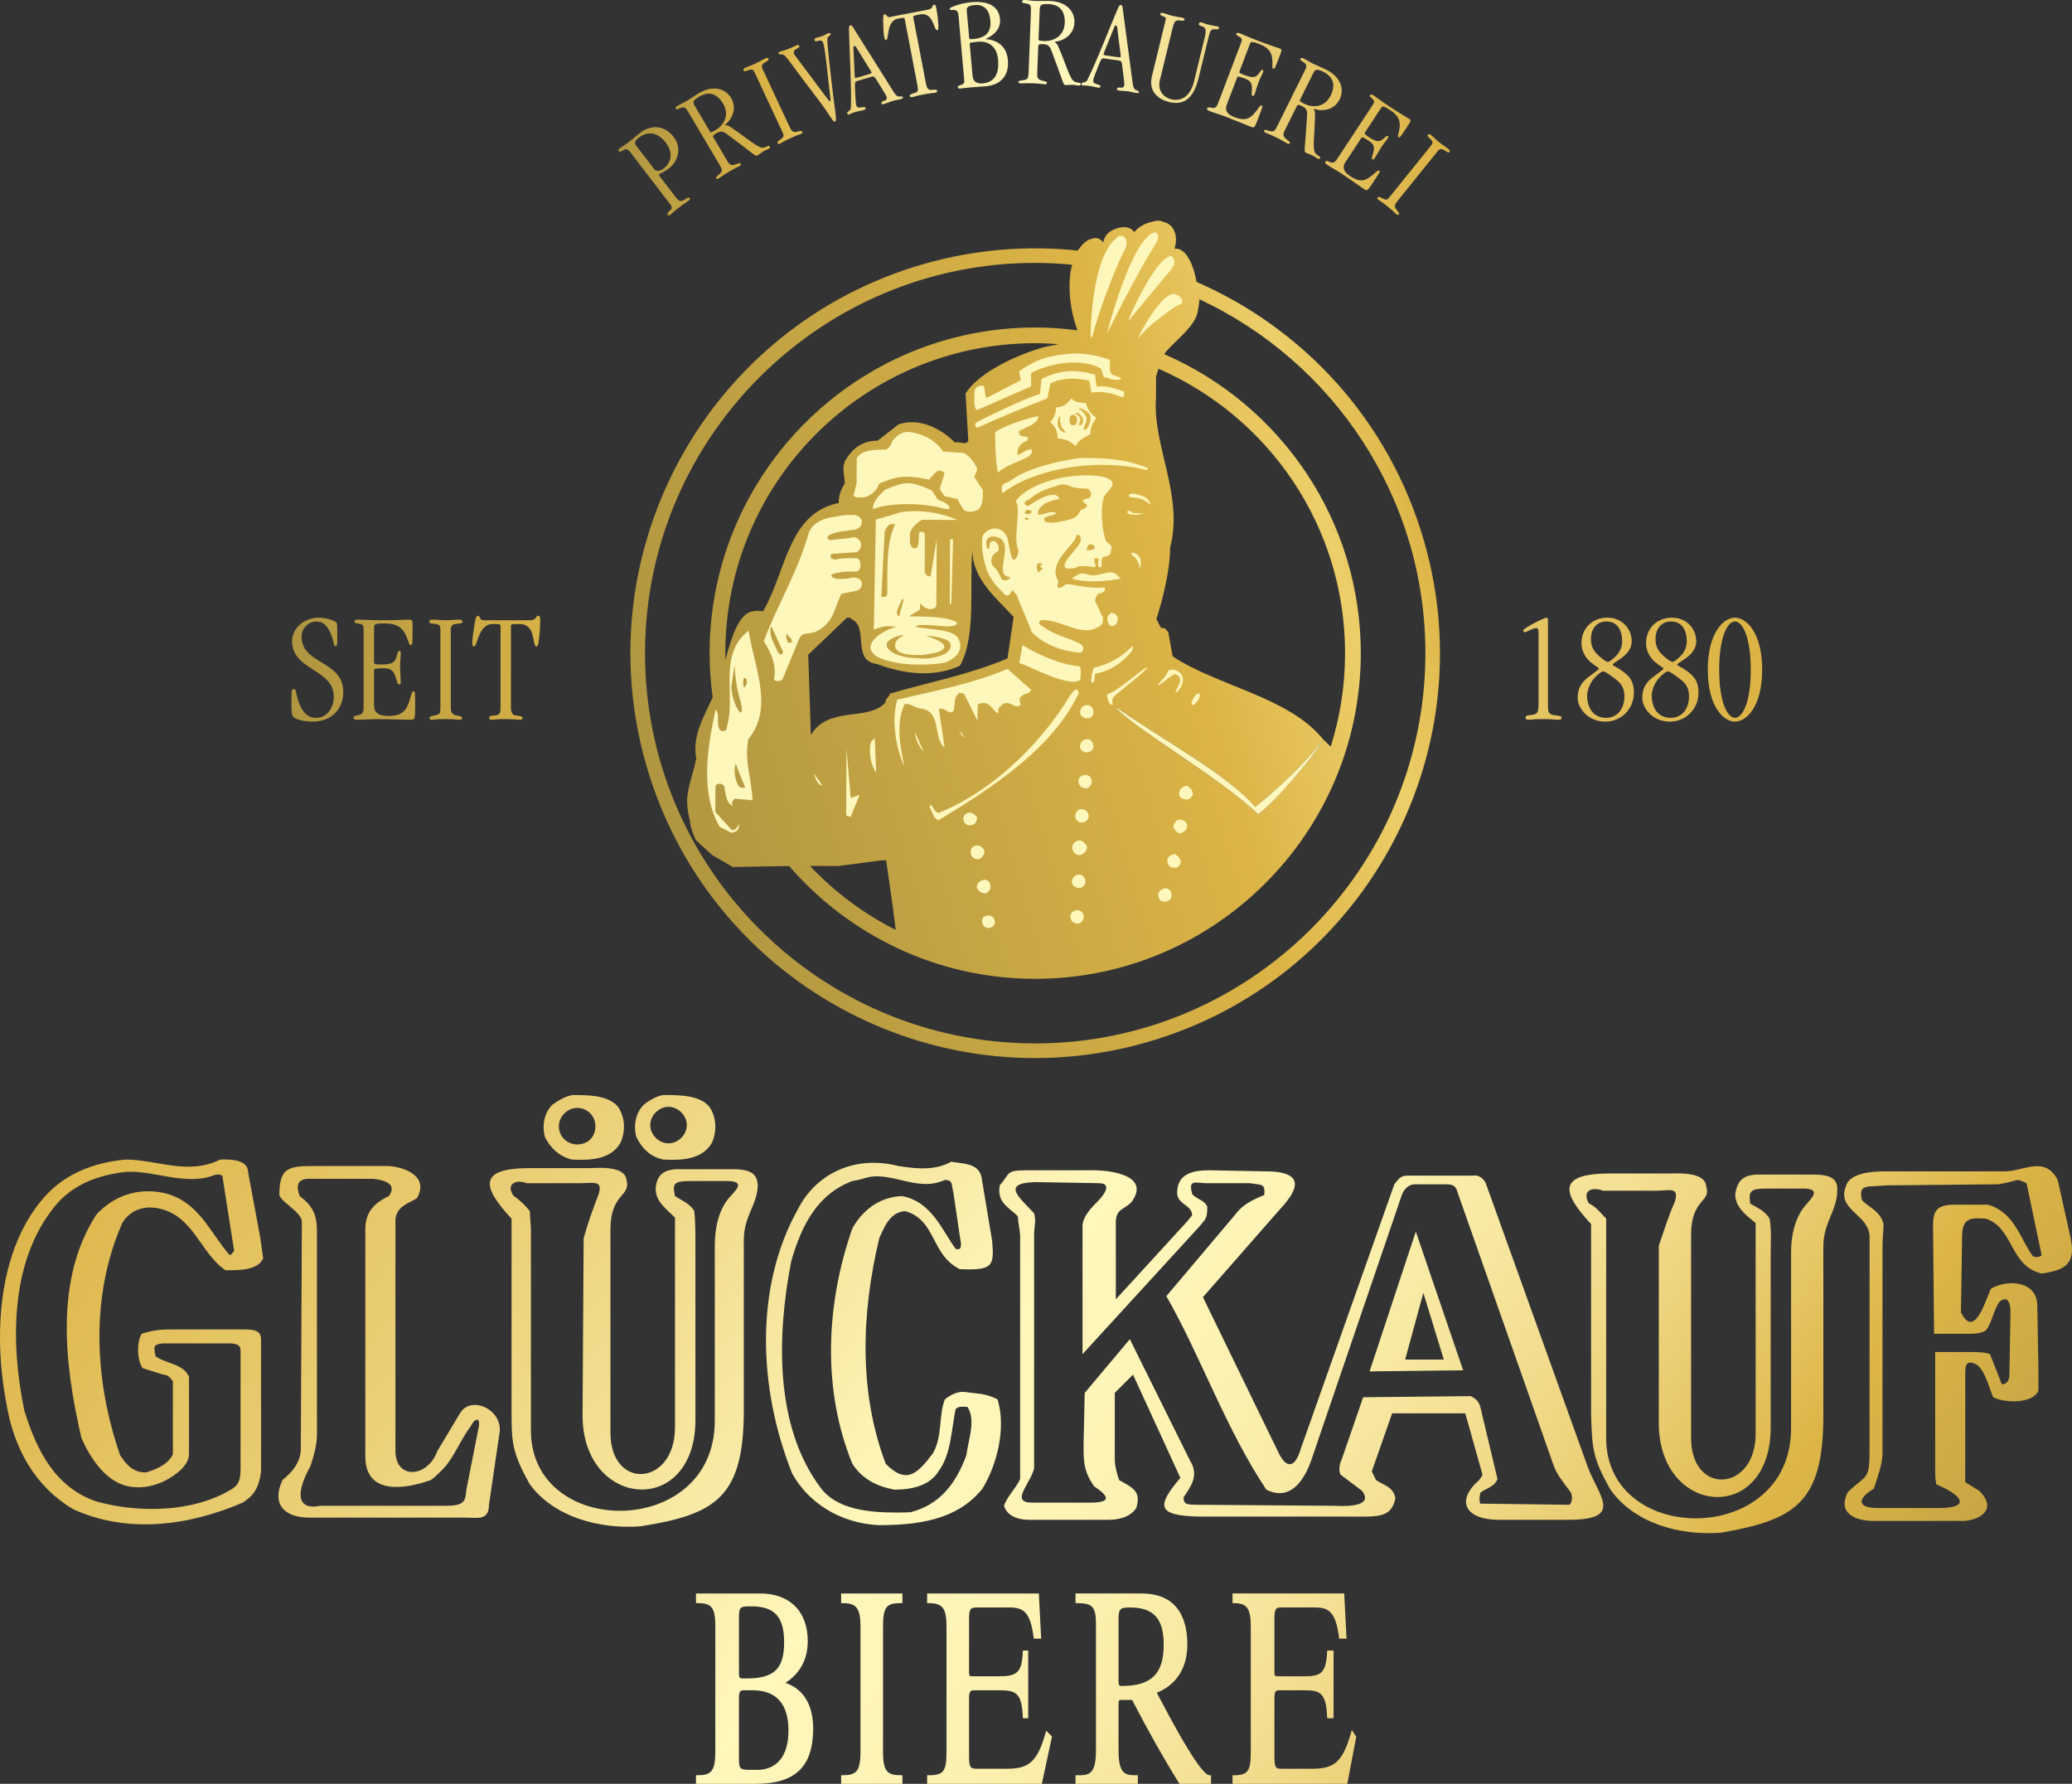
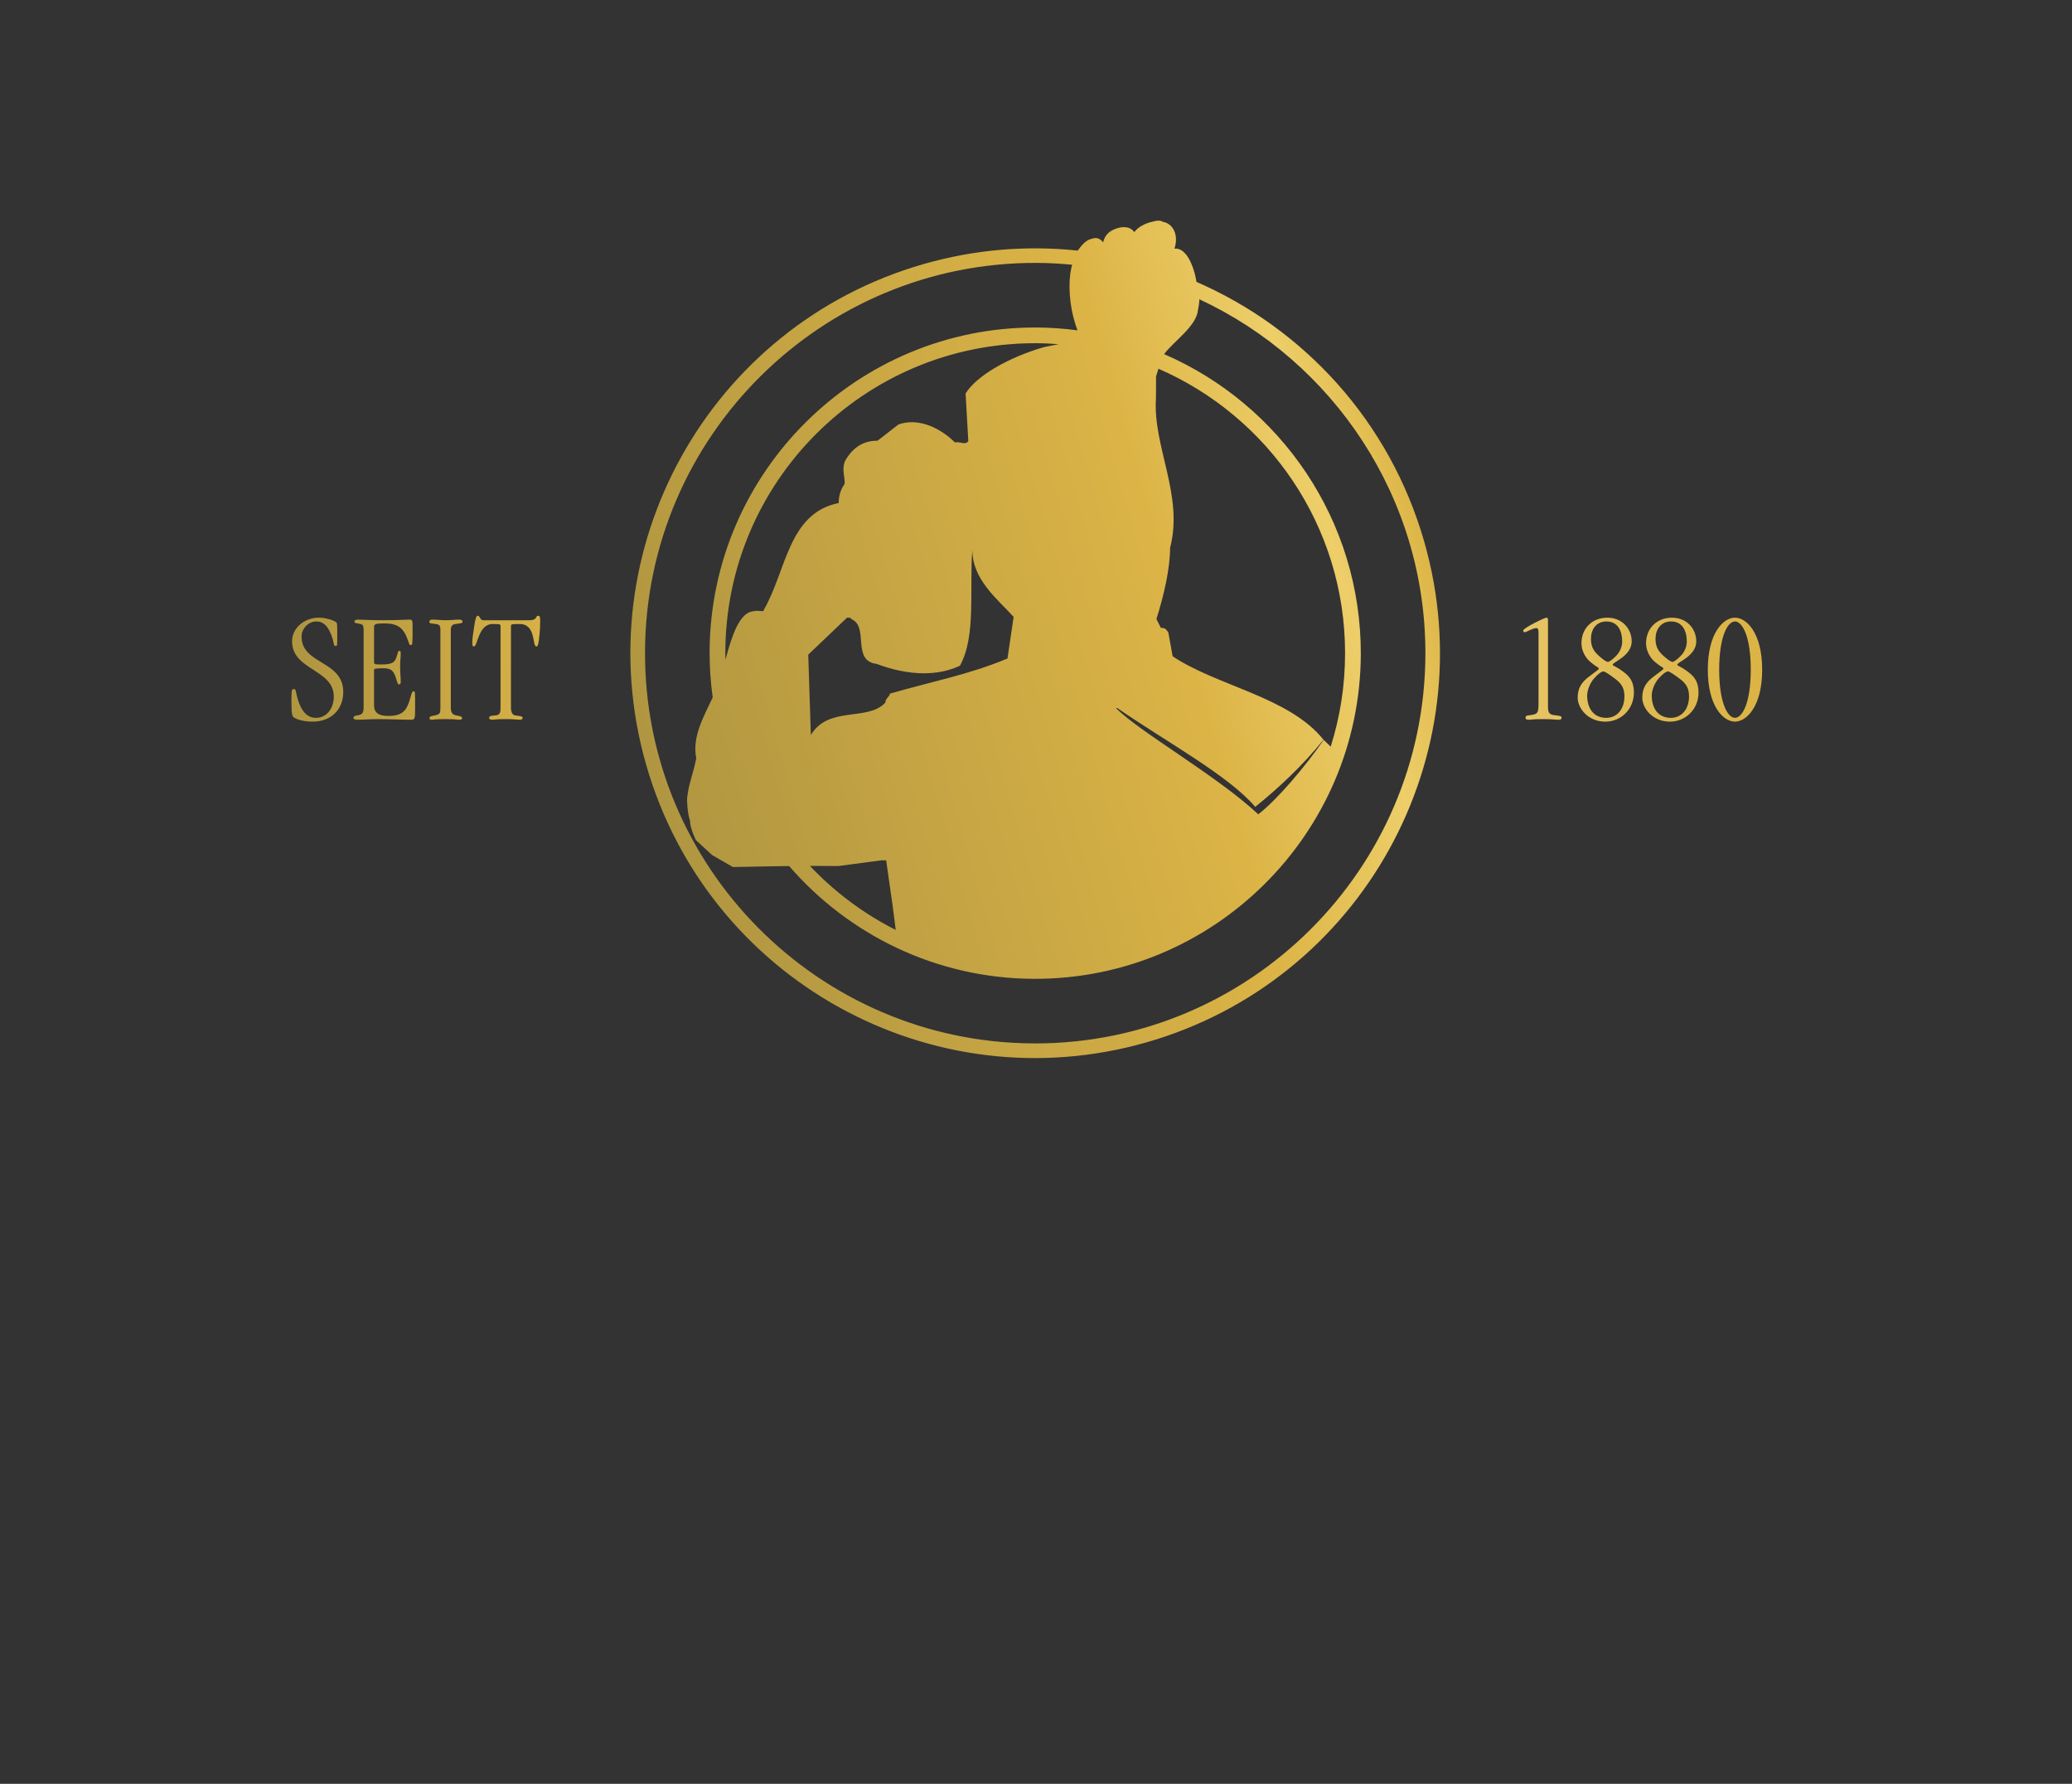
<svg xmlns="http://www.w3.org/2000/svg" xmlns:xlink="http://www.w3.org/1999/xlink" version="1.1" id="Ebene_1" x="0px" y="0px" width="161.073px" height="138.638px" viewBox="0 0 161.073 138.638" enable-background="new 0 0 161.073 138.638" xml:space="preserve">
  <rect x="0" y="0" width="161.073" height="138.638" fill="#333333" stroke="none" />
  <g>
    <g>
      <defs>
-         <path id="SVGID_1_" d="M111.013,10.462c-0.094,0.118,0.001,0.146,0.233,0.396c0.14,0.152,0.165,0.252-0.008,0.467l-3.179,3.944     c-0.224,0.279-0.28,0.299-0.563,0.165c-0.17-0.085-0.32-0.191-0.395-0.096c-0.071,0.087-0.017,0.132,0.081,0.208     c0.078,0.064,0.135,0.058,0.686,0.501c0.547,0.441,0.562,0.505,0.635,0.564c0.143,0.114,0.201,0.109,0.231,0.069     c0.091-0.11-0.07-0.253-0.195-0.409c-0.177-0.219-0.102-0.395,0.077-0.619l3.146-3.905c0.123-0.151,0.268-0.217,0.455-0.105     c0.304,0.179,0.385,0.27,0.462,0.176c0.058-0.073,0.02-0.155-0.092-0.246c-0.175-0.14-0.455-0.315-0.701-0.511     c-0.231-0.188-0.431-0.397-0.628-0.559c-0.069-0.057-0.123-0.076-0.165-0.076C111.058,10.426,111.032,10.44,111.013,10.462      M50.862,13.152L49.441,11.3c-0.144-0.188-0.091-0.355,0.243-0.612c0.722-0.553,1.486-0.364,2.059,0.382     c0.548,0.715,0.548,1.488-0.167,2.037c-0.164,0.126-0.31,0.171-0.428,0.171C51.013,13.278,50.915,13.219,50.862,13.152      M49.746,10.333c-0.293,0.224-0.603,0.511-0.901,0.741c-0.203,0.154-0.446,0.292-0.681,0.472     c-0.113,0.086-0.093,0.148-0.05,0.205c0.068,0.089,0.117,0.05,0.393-0.107c0.159-0.098,0.306-0.055,0.52,0.22l3.043,3.971     c0.163,0.211,0.194,0.354,0.062,0.483c-0.244,0.236-0.289,0.297-0.215,0.394c0.045,0.057,0.103,0.049,0.234-0.049     c0.089-0.069,0.162-0.176,0.632-0.536c0.463-0.354,0.634-0.435,0.756-0.529c0.097-0.074,0.108-0.161,0.065-0.217     c-0.068-0.088-0.2,0.027-0.507,0.197c-0.19,0.106-0.349,0.033-0.554-0.233l-1.259-1.642c-0.055-0.074-0.075-0.135-0.011-0.183     c0.138-0.107,0.291-0.095,0.705-0.414c0.788-0.604,1.013-1.653,0.396-2.455c-0.405-0.528-0.906-0.766-1.415-0.766     C50.543,9.886,50.122,10.044,49.746,10.333 M106.51,7.386c-0.074,0.11,0.072,0.169,0.242,0.354c0.093,0.1,0.1,0.201-0.024,0.389     l-2.762,4.198c-0.215,0.324-0.335,0.379-0.627,0.247c-0.173-0.076-0.257-0.093-0.308-0.018c-0.06,0.094,0.013,0.167,0.193,0.285     c0.334,0.22,0.646,0.375,1.089,0.668c0.582,0.383,1.225,0.854,1.729,1.188c0.239,0.155,0.26,0.145,0.692-0.512     c0.551-0.837,0.569-0.864,0.502-0.909c-0.077-0.049-0.127-0.033-0.363,0.178c-0.676,0.598-1.089,0.779-1.908,0.241     c-0.53-0.35-0.639-0.691-0.375-1.092l1.232-1.872c0.064-0.095,0.092-0.1,0.559,0.194c0.467,0.296,0.503,0.541,0.334,1.077     c-0.076,0.245-0.096,0.33-0.037,0.37c0.06,0.04,0.112,0.036,0.178-0.067c0.164-0.247,0.333-0.577,0.513-0.852     c0.226-0.34,0.361-0.472,0.483-0.66c0.085-0.128,0.104-0.176,0.044-0.216c-0.077-0.05-0.096-0.003-0.407,0.246     c-0.286,0.229-0.521,0.197-1.079-0.167c-0.357-0.238-0.363-0.266-0.273-0.403l1.233-1.873c0.097-0.145,0.188-0.159,0.677,0.163     c0.75,0.495,0.896,0.947,0.673,1.805c-0.06,0.242-0.08,0.268-0.001,0.319c0.096,0.06,0.134,0.001,0.759-0.949     c0.229-0.348,0.225-0.378,0.043-0.495c-0.179-0.118-0.619-0.361-1.457-0.911c-0.716-0.473-1.08-0.761-1.276-0.888     c-0.089-0.059-0.153-0.082-0.199-0.082C106.553,7.342,106.527,7.358,106.51,7.386 M55.197,10.237l-1.183-2.001     c-0.168-0.282-0.169-0.425,0.325-0.716c0.732-0.433,1.383-0.295,1.873,0.534c0.501,0.846,0.115,1.643-0.607,2.072     c-0.2,0.117-0.293,0.155-0.343,0.155C55.225,10.28,55.21,10.261,55.197,10.237 M54.337,7.235     c-0.325,0.193-0.649,0.431-1.009,0.645c-0.22,0.129-0.46,0.226-0.68,0.356c-0.124,0.073-0.16,0.153-0.118,0.223     c0.069,0.114,0.236-0.021,0.465-0.096c0.229-0.077,0.334,0.038,0.516,0.35l2.453,4.147c0.177,0.299,0.191,0.445,0.042,0.594     c-0.284,0.284-0.391,0.302-0.33,0.407c0.041,0.072,0.104,0.056,0.255-0.032c0.122-0.072,0.173-0.149,0.764-0.498     c0.535-0.317,0.696-0.367,0.785-0.419c0.114-0.066,0.138-0.126,0.1-0.188c-0.062-0.106-0.177,0-0.498,0.082     c-0.257,0.07-0.393-0.042-0.523-0.262L55.471,10.7c-0.073-0.123-0.042-0.189,0.222-0.345c0.335-0.198,0.513-0.16,0.852,0.09     c2.01,1.49,2.178,1.733,2.328,1.644c0.141-0.083,0.294-0.222,0.453-0.314c0.23-0.136,0.337-0.154,0.444-0.217     c0.087-0.053,0.117-0.104,0.075-0.173c-0.072-0.122-0.155,0.02-0.493,0.091c-0.403,0.082-1.172-0.677-2.607-1.636     c-0.249-0.161-0.339-0.07-0.37-0.124c-0.031-0.052,0.167-0.099,0.407-0.479c0.355-0.566,0.346-1.12,0.05-1.624     c-0.278-0.469-0.75-0.736-1.312-0.736C55.155,6.878,54.751,6.991,54.337,7.235 M101.367,8.053     c-0.355-0.178-0.347-0.219-0.313-0.283l1.033-2.082c0.147-0.292,0.265-0.37,0.777-0.114c0.761,0.378,1.001,1,0.573,1.862     c-0.285,0.572-0.756,0.819-1.258,0.819C101.909,8.255,101.631,8.184,101.367,8.053 M101.092,4.567     c-0.059,0.119,0.148,0.185,0.335,0.337c0.187,0.15,0.146,0.303-0.013,0.622L99.27,9.843c-0.156,0.312-0.268,0.404-0.475,0.358     c-0.394-0.082-0.467-0.165-0.521-0.054c-0.038,0.071,0.008,0.117,0.165,0.194c0.127,0.064,0.219,0.064,0.833,0.371     c0.558,0.276,0.687,0.385,0.778,0.43c0.121,0.06,0.184,0.047,0.215-0.016c0.053-0.111-0.098-0.153-0.341-0.376     c-0.197-0.178-0.179-0.352-0.066-0.581l0.953-1.915c0.063-0.129,0.138-0.139,0.413-0.001c0.348,0.172,0.413,0.343,0.386,0.763     c-0.155,2.496-0.268,2.769-0.111,2.846c0.146,0.075,0.347,0.128,0.512,0.212c0.237,0.117,0.312,0.198,0.422,0.253     c0.092,0.045,0.15,0.041,0.187-0.032c0.063-0.129-0.1-0.118-0.345-0.366c-0.287-0.292-0.07-1.35-0.046-3.073     c0-0.297-0.125-0.326-0.099-0.379c0.017-0.03,0.072,0.002,0.2,0.034c0.095,0.026,0.231,0.05,0.424,0.047     c0.668-0.011,1.128-0.319,1.389-0.842c0.4-0.807,0.051-1.756-1.041-2.299c-0.339-0.168-0.713-0.311-1.087-0.496     c-0.23-0.115-0.442-0.264-0.671-0.376c-0.055-0.029-0.102-0.043-0.142-0.043C101.15,4.502,101.111,4.524,101.092,4.567      M59.486,4.543c-0.204,0.094-0.485,0.27-0.771,0.402c-0.268,0.126-0.543,0.211-0.776,0.32c-0.148,0.067-0.168,0.144-0.143,0.201     c0.064,0.139,0.13,0.062,0.458-0.033c0.197-0.059,0.298-0.039,0.415,0.212l2.143,4.59c0.152,0.323,0.145,0.383-0.101,0.578     c-0.151,0.115-0.314,0.202-0.262,0.313c0.047,0.1,0.112,0.071,0.223,0.02c0.093-0.044,0.114-0.096,0.752-0.397     c0.64-0.297,0.703-0.283,0.787-0.321c0.167-0.077,0.187-0.132,0.165-0.178c-0.059-0.129-0.258-0.049-0.453-0.002     c-0.276,0.061-0.4-0.086-0.522-0.344L59.28,5.359c-0.083-0.176-0.077-0.336,0.103-0.454c0.294-0.194,0.414-0.228,0.363-0.338     c-0.022-0.045-0.059-0.066-0.109-0.066C59.595,4.501,59.545,4.515,59.486,4.543 M64.37,2.589     c-0.123,0.047-0.251,0.139-0.425,0.205c-0.268,0.1-0.454,0.129-0.521,0.154c-0.086,0.032-0.134,0.105-0.101,0.192     c0.039,0.104,0.115,0.076,0.337,0.025c0.18-0.048,0.267,0.007,0.323,0.161c0.082,0.209,0.162,0.539,0.429,3.085     c0.129,1.232,0.193,1.429,0.127,1.454c-0.077,0.029-0.144-0.086-1.638-2.091c-1.071-1.433-1.139-1.494-1.178-1.599     c-0.04-0.106-0.012-0.237,0.091-0.31c0.293-0.176,0.351-0.197,0.316-0.292c-0.024-0.059-0.083-0.101-0.17-0.068     c-0.143,0.055-0.348,0.176-0.73,0.319c-0.441,0.167-0.436,0.124-0.617,0.194c-0.086,0.033-0.096,0.124-0.077,0.172     c0.01,0.027,0.061,0.04,0.303,0.047c0.23,0,0.57,0.638,2.919,3.706c0.67,0.873,1.01,1.565,1.125,1.521     c0.114-0.043,0.144-0.142,0.043-0.836c-0.206-1.521-0.48-3.914-0.581-5.013c-0.053-0.57-0.035-0.611,0.021-0.719     c0.108-0.205,0.254-0.107,0.196-0.261c-0.02-0.051-0.046-0.07-0.088-0.07C64.447,2.564,64.413,2.573,64.37,2.589 M96.112,2.617     c-0.045,0.123,0.109,0.148,0.315,0.294c0.116,0.075,0.143,0.174,0.063,0.383l-1.786,4.698c-0.138,0.364-0.245,0.444-0.56,0.378     c-0.182-0.037-0.27-0.037-0.303,0.048c-0.042,0.105,0.047,0.16,0.25,0.237c0.372,0.142,0.711,0.227,1.206,0.417     c0.651,0.248,1.383,0.568,1.949,0.782c0.267,0.103,0.283,0.088,0.562-0.649c0.357-0.938,0.367-0.965,0.292-0.996     c-0.087-0.033-0.129-0.003-0.315,0.253c-0.528,0.73-0.891,0.996-1.811,0.647c-0.593-0.226-0.772-0.534-0.602-0.983l0.798-2.097     c0.04-0.104,0.064-0.116,0.585,0.07c0.521,0.187,0.608,0.417,0.559,0.981c-0.019,0.254-0.019,0.342,0.047,0.367     c0.066,0.025,0.115,0.011,0.16-0.104c0.106-0.276,0.197-0.637,0.316-0.942c0.145-0.381,0.248-0.539,0.328-0.751     c0.055-0.142,0.062-0.194-0.004-0.219c-0.086-0.034-0.095,0.018-0.343,0.329c-0.23,0.284-0.468,0.304-1.088,0.067     c-0.402-0.152-0.416-0.179-0.354-0.33l0.796-2.097c0.062-0.163,0.15-0.194,0.695,0.012c0.84,0.321,1.08,0.73,1.049,1.616     c-0.007,0.249-0.02,0.277,0.067,0.31c0.106,0.041,0.13-0.026,0.535-1.088c0.148-0.392,0.137-0.417-0.065-0.495     c-0.199-0.076-0.684-0.217-1.621-0.574c-0.801-0.305-1.218-0.504-1.437-0.588c-0.075-0.029-0.133-0.041-0.176-0.041     C96.159,2.552,96.127,2.577,96.112,2.617 M66.458,6.018c-0.015-0.05-0.031-0.354-0.105-2.074     c-0.013-0.294-0.017-0.347,0.051-0.366c0.06-0.018,0.11,0.01,0.196,0.155c0.706,1.188,1.11,1.762,1.147,1.89     c0.024,0.077,0.005,0.083-0.681,0.287c-0.348,0.104-0.493,0.144-0.555,0.144C66.473,6.054,66.464,6.04,66.458,6.018      M66.097,1.972C66,1.999,66,2.108,65.998,2.322c0.045,2.014,0.208,4.249,0.148,6.052c-0.01,0.291-0.341,0.26-0.285,0.445     c0.02,0.07,0.07,0.096,0.14,0.077c0.06-0.019,0.097-0.07,0.539-0.203c0.226-0.066,0.442-0.088,0.609-0.139     c0.108-0.031,0.16-0.069,0.135-0.157c-0.033-0.108-0.159-0.07-0.355-0.044c-0.256,0.035-0.328-0.062-0.362-0.179     c-0.042-0.138-0.052-0.316-0.101-1.272c-0.026-0.515,0.013-0.561,0.17-0.606l1.128-0.335c0.176-0.054,0.238,0.014,0.469,0.393     c0.482,0.797,0.654,1.054,0.684,1.154c0.062,0.206-0.043,0.28-0.182,0.32c-0.156,0.046-0.24,0.126-0.216,0.203     c0.023,0.079,0.11,0.083,0.198,0.058c0.186-0.055,0.43-0.169,0.685-0.245c0.225-0.067,0.394-0.077,0.61-0.14     c0.146-0.044,0.199-0.081,0.181-0.139c-0.022-0.077-0.139-0.074-0.255-0.07c-0.028,0.001-0.058,0.003-0.084,0.001     c-0.12-0.007-0.258-0.148-0.359-0.311c-1.461-2.329-2.167-3.443-3.16-5.026c-0.084-0.133-0.124-0.194-0.191-0.194     C66.129,1.963,66.115,1.967,66.097,1.972 M90.209,1.056c-0.036,0.149,0.025,0.112,0.381,0.293     c0.075,0.04,0.037,0.146-0.026,0.404l-1.012,4.156c-0.307,1.251,0.552,1.831,1.336,2.021c1.006,0.244,1.862-0.114,2.28-1.834     l0.781-3.201c0.135-0.546,0.216-0.622,0.435-0.62c0.23,0.004,0.338,0.051,0.367-0.069c0.021-0.089,0-0.136-0.101-0.159     c-0.118-0.03-0.236-0.018-0.673-0.124C93.64,1.839,93.54,1.774,93.41,1.744c-0.118-0.03-0.192,0.015-0.208,0.084     c-0.033,0.129,0.037,0.147,0.242,0.217c0.281,0.101,0.355,0.266,0.207,0.882l-0.836,3.419c-0.303,1.243-1.082,1.538-1.766,1.371     c-0.508-0.124-1.097-0.605-0.881-1.49l1.008-4.126c0.141-0.576,0.338-0.529,0.564-0.505c0.217,0.024,0.322,0.026,0.344-0.063     c0.023-0.097-0.055-0.128-0.211-0.167c-0.161-0.036-0.35-0.042-0.795-0.151c-0.358-0.088-0.388-0.137-0.667-0.203     c-0.026-0.007-0.053-0.01-0.081-0.01C90.27,1.001,90.217,1.016,90.209,1.056 M86.38,4.372c-0.577-0.082-0.606-0.096-0.598-0.157     c0.008-0.05,0.12-0.336,0.766-1.928c0.11-0.275,0.129-0.324,0.198-0.312c0.06,0.008,0.096,0.054,0.113,0.223     c0.149,1.374,0.28,2.063,0.263,2.195C87.116,4.431,87.11,4.45,87.03,4.45C86.941,4.45,86.758,4.425,86.38,4.372 M86.899,0.662     c-0.796,1.852-1.575,3.954-2.377,5.566c-0.132,0.262-0.418,0.097-0.445,0.29c-0.009,0.071,0.026,0.117,0.095,0.126     c0.018,0.002,0.036,0.001,0.061,0c0.067-0.003,0.191-0.005,0.512,0.04c0.233,0.033,0.441,0.103,0.615,0.127     c0.111,0.015,0.174,0.004,0.187-0.087c0.016-0.11-0.116-0.13-0.303-0.185c-0.248-0.077-0.274-0.195-0.256-0.316     c0.021-0.142,0.083-0.308,0.436-1.201c0.191-0.478,0.247-0.503,0.407-0.481l1.168,0.164c0.18,0.026,0.209,0.113,0.261,0.554     c0.109,0.924,0.158,1.232,0.144,1.333c-0.029,0.214-0.156,0.236-0.298,0.217c-0.161-0.021-0.271,0.012-0.281,0.095     c-0.012,0.08,0.066,0.121,0.158,0.133c0.189,0.028,0.459,0.025,0.723,0.062c0.232,0.035,0.391,0.096,0.612,0.125     c0.151,0.024,0.216,0.011,0.224-0.051c0.014-0.1-0.154-0.144-0.282-0.203c-0.106-0.055-0.171-0.239-0.198-0.43     c-0.361-2.725-0.54-4.031-0.785-5.885c-0.026-0.189-0.037-0.252-0.139-0.266c-0.006-0.001-0.014-0.001-0.021-0.001     C87.027,0.385,86.983,0.481,86.899,0.662 M72.607,0.37c-0.202,0.04,0.014,0.29-0.499,0.389l-2.943,0.564     c-0.123,0.023-0.18-0.042-0.234-0.105c-0.051-0.062-0.098-0.124-0.19-0.106c-0.051,0.009-0.116,0.104-0.076,0.805     c0.018,0.372,0.012,0.665,0.073,0.975c0.04,0.211,0.074,0.226,0.155,0.21c0.231-0.044-0.002-1.48,0.913-1.654     c0.472-0.091,0.503-0.087,0.528,0.045l0.985,5.145c0.075,0.381,0.048,0.512-0.201,0.581c-0.384,0.105-0.407,0.161-0.39,0.241     c0.015,0.079,0.062,0.112,0.224,0.081c0.129-0.026,0.214-0.081,0.846-0.204c0.551-0.104,0.751-0.103,0.871-0.125     c0.11-0.021,0.208-0.051,0.188-0.161c-0.022-0.121-0.252-0.066-0.522-0.066c-0.157-0.002-0.286-0.132-0.346-0.454l-0.99-5.166     C70.972,1.235,71,1.22,71.522,1.12c0.556-0.107,0.82,0.248,0.985,0.602c0.149,0.325,0.218,0.646,0.354,0.622     c0.1-0.019,0.112-0.168,0.051-0.824c-0.03-0.316-0.062-0.539-0.129-0.89c-0.037-0.198-0.076-0.262-0.147-0.262     C72.627,0.367,72.617,0.369,72.607,0.37 M75.603,5.894l-0.221-2.499c0.014-0.083,0.053-0.096,0.645-0.149     c0.896-0.08,1.477,0.436,1.563,1.393c0.101,1.152-0.328,1.766-1.194,1.844c-0.045,0.004-0.086,0.005-0.126,0.005     C75.813,6.487,75.635,6.24,75.603,5.894 M75.341,2.928l-0.187-2.1c-0.024-0.273,0.11-0.389,0.64-0.436     c0.744-0.065,1.128,0.443,1.193,1.178c0.078,0.867-0.269,1.369-1.349,1.467c-0.061,0.006-0.11,0.009-0.148,0.009     C75.384,3.045,75.348,3.019,75.341,2.928 M75.508,0.172c-0.438,0.039-0.962,0.157-1.338,0.303     c-0.339,0.132-0.345,0.164-0.34,0.224c0.008,0.081,0.049,0.089,0.212,0.073c0.336-0.018,0.442,0.115,0.47,0.432l0.44,4.974     c0.021,0.246-0.001,0.33-0.2,0.409c-0.118,0.052-0.313,0.068-0.302,0.18c0.008,0.092,0.093,0.126,0.227,0.115     c0.09-0.01,0.293-0.046,0.823-0.092c0.549-0.05,0.816-0.054,1.122-0.083c1.356-0.119,1.82-1.021,1.729-2.042     c-0.102-1.143-0.898-1.564-1.715-1.625L76.634,3.02c0.662-0.295,1.172-0.794,1.105-1.539c-0.059-0.667-0.485-1.329-1.816-1.329     C75.794,0.152,75.655,0.158,75.508,0.172 M81.14,3.189c-0.399-0.015-0.408-0.055-0.405-0.128l0.089-2.321     c0.011-0.327,0.088-0.448,0.661-0.426c0.849,0.033,1.323,0.5,1.286,1.461c-0.037,0.952-0.747,1.416-1.55,1.416     C81.194,3.19,81.167,3.189,81.14,3.189 M79.636,0c-0.118,0.004-0.179,0.051-0.182,0.124c-0.006,0.132,0.212,0.112,0.444,0.171     c0.233,0.059,0.257,0.214,0.245,0.573L79.96,5.684c-0.013,0.348-0.081,0.479-0.288,0.522c-0.392,0.087-0.493,0.042-0.496,0.165     c-0.004,0.08,0.056,0.103,0.229,0.11c0.058,0.003,0.104-0.001,0.185-0.008c0.121-0.006,0.316-0.013,0.726,0.001     c0.624,0.024,0.786,0.072,0.887,0.076c0.134,0.003,0.187-0.036,0.19-0.106c0.004-0.123-0.151-0.098-0.464-0.202     c-0.253-0.081-0.309-0.248-0.297-0.502l0.079-2.138c0.007-0.143,0.07-0.182,0.376-0.169c0.389,0.014,0.517,0.142,0.665,0.537     c0.885,2.339,0.894,2.634,1.067,2.641c0.081,0.002,0.17-0.003,0.263-0.008c0.098-0.008,0.197-0.014,0.29-0.011     c0.265,0.011,0.366,0.054,0.49,0.059c0.102,0.004,0.154-0.024,0.156-0.106c0.006-0.144-0.139-0.068-0.463-0.192     c-0.383-0.146-0.618-1.201-1.306-2.784c-0.123-0.271-0.248-0.245-0.246-0.305c0.002-0.061,0.196,0.007,0.603-0.182     c0.603-0.284,0.896-0.755,0.92-1.338c0.033-0.901-0.676-1.623-1.893-1.669c-0.188-0.005-0.379-0.002-0.575-0.001     c-0.203,0.001-0.411,0.004-0.623-0.004C80.184,0.061,79.93,0.01,79.674,0H79.636z" />
-       </defs>
+         </defs>
      <clipPath id="SVGID_2_">
        <use xlink:href="#SVGID_1_" overflow="visible" />
      </clipPath>
      <linearGradient id="SVGID_3_" gradientUnits="userSpaceOnUse" x1="100.57" y1="858.277" x2="101.98" y2="858.277" gradientTransform="matrix(45.895 0 0 -45.895 -4567.642 39399.438)">
        <stop offset="0" style="stop-color:#B09641" />
        <stop offset="0.006" style="stop-color:#B09641" />
        <stop offset="0.192" style="stop-color:#DDB547" />
        <stop offset="0.205" style="stop-color:#E0BA4F" />
        <stop offset="0.271" style="stop-color:#EBCF76" />
        <stop offset="0.337" style="stop-color:#F4E094" />
        <stop offset="0.404" style="stop-color:#FAEDA9" />
        <stop offset="0.471" style="stop-color:#FDF4B6" />
        <stop offset="0.538" style="stop-color:#FFF7BB" />
        <stop offset="0.748" style="stop-color:#ECD27C" />
        <stop offset="0.903" style="stop-color:#E1BC55" />
        <stop offset="0.985" style="stop-color:#DCB446" />
        <stop offset="1" style="stop-color:#DCB446" />
      </linearGradient>
-       <rect x="48.05" clip-path="url(#SVGID_2_)" fill="url(#SVGID_3_)" width="64.687" height="16.769" />
    </g>
    <g>
      <defs>
        <path id="SVGID_4_" d="M29.728,48.204c-1.03,0-1.583-0.049-1.867-0.049c-0.232,0-0.306,0.061-0.306,0.146     c0,0.16,0.184,0.123,0.479,0.198c0.158,0.036,0.232,0.134,0.232,0.406v6.027c0,0.466-0.085,0.601-0.466,0.664     c-0.222,0.036-0.32,0.073-0.32,0.183c0,0.134,0.124,0.158,0.38,0.158c0.48,0,0.897-0.048,1.535-0.048     c0.836,0,1.792,0.048,2.518,0.048c0.344,0,0.356-0.023,0.356-0.968c0-1.205,0-1.241-0.099-1.241c-0.11,0-0.146,0.05-0.245,0.418     c-0.283,1.044-0.578,1.498-1.757,1.498c-0.761,0-1.092-0.271-1.092-0.847v-2.689c0-0.135,0.024-0.161,0.688-0.172     c0.664-0.013,0.86,0.209,1.044,0.859c0.086,0.294,0.122,0.395,0.208,0.395c0.088,0,0.136-0.039,0.136-0.186     c0-0.356-0.048-0.798-0.048-1.191c0-0.491,0.048-0.712,0.048-0.983c0-0.183-0.011-0.245-0.097-0.245     c-0.112,0-0.101,0.062-0.247,0.516c-0.135,0.417-0.393,0.541-1.191,0.541c-0.516,0-0.54-0.024-0.54-0.222v-2.688     c0-0.208,0.086-0.282,0.787-0.282c1.08,0,1.521,0.355,1.866,1.363c0.098,0.284,0.098,0.321,0.208,0.321     c0.135,0,0.135-0.088,0.135-1.45c0-0.505-0.024-0.528-0.281-0.528C31.534,48.155,30.931,48.204,29.728,48.204 M34.639,48.204     c-0.354,0-0.7-0.049-1.007-0.049c-0.195,0-0.256,0.073-0.256,0.146c0,0.186,0.109,0.136,0.515,0.198     c0.245,0.036,0.344,0.11,0.344,0.441v6.076c0,0.431-0.037,0.492-0.406,0.58c-0.22,0.048-0.442,0.061-0.442,0.206     c0,0.135,0.085,0.135,0.232,0.135c0.122,0,0.173-0.048,1.019-0.048c0.848,0,0.909,0.048,1.02,0.048     c0.221,0,0.27-0.048,0.27-0.109c0-0.171-0.259-0.184-0.491-0.232c-0.331-0.076-0.393-0.296-0.393-0.64V48.94     c0-0.234,0.086-0.406,0.343-0.441c0.419-0.062,0.565-0.039,0.565-0.185c0-0.11-0.098-0.159-0.271-0.159     C35.414,48.155,35.021,48.204,34.639,48.204 M22.705,49.835c0,2.284,3.243,2.149,3.243,4.311c0,0.92-0.566,1.645-1.375,1.645     c-0.726,0-1.266-0.539-1.572-2.05c-0.026-0.123-0.026-0.184-0.172-0.184c-0.135,0-0.174,0.023-0.174,0.884     c0,1.105,0.049,1.229,0.223,1.338c0.258,0.158,0.75,0.306,1.436,0.306c1.388,0,2.369-0.908,2.369-2.307     c0-2.456-3.241-2.125-3.241-4.299c0-0.637,0.542-1.179,1.154-1.179c0.541,0,0.983,0.37,1.29,1.449     c0.073,0.257,0.037,0.456,0.208,0.456c0.124,0,0.124-0.026,0.124-0.664c0-1.018,0-1.092-0.073-1.167     c-0.159-0.159-0.835-0.369-1.351-0.369C23.639,48.006,22.705,48.828,22.705,49.835 M118.409,49c0,0.076,0.062,0.137,0.122,0.137     c0.11,0,0.613-0.321,0.908-0.321c0.113,0,0.163,0.088,0.163,0.369v5.378c0,0.895-0.037,0.945-0.762,1.033     c-0.209,0.023-0.248,0.073-0.248,0.195c0,0.11,0.063,0.146,0.308,0.146c0.159,0,0.258-0.048,1.02-0.048     c0.787,0,0.981,0.048,1.19,0.048c0.207,0,0.282-0.023,0.282-0.17c0-0.097-0.11-0.134-0.44-0.17     c-0.492-0.05-0.615-0.138-0.615-0.7v-6.691c0-0.148-0.023-0.198-0.124-0.198C120.043,48.006,118.409,48.828,118.409,49      M123.382,54.047c0-0.344,0.185-0.92,0.541-1.325c0.319-0.356,0.588-0.542,0.737-0.542c0.073,0,0.405,0.198,0.932,0.602     c0.454,0.345,0.688,0.7,0.688,1.34c0,0.98-0.567,1.669-1.413,1.669C123.85,55.791,123.382,55.006,123.382,54.047 M124.426,51.088     c-0.49-0.417-0.75-0.761-0.75-1.436c0-0.725,0.405-1.352,1.203-1.352c0.896,0,1.227,0.738,1.227,1.561     c0,0.379-0.171,0.798-0.429,1.067c-0.293,0.32-0.589,0.516-0.675,0.516C124.965,51.444,124.805,51.419,124.426,51.088      M122.94,49.995c0,0.59,0.319,1.129,0.663,1.424c0.514,0.443,0.687,0.454,0.687,0.541c0,0.063-0.074,0.111-0.748,0.615     c-0.566,0.417-0.896,0.882-0.896,1.645c0,0.834,0.81,1.866,2.148,1.866c1.227,0,2.222-0.97,2.222-2.258     c0-0.664-0.185-1.143-0.773-1.584c-0.737-0.553-0.872-0.466-0.872-0.59c0-0.197,1.473-0.675,1.473-1.805     c0-0.97-0.725-1.843-1.891-1.843C123.773,48.006,122.94,48.842,122.94,49.995 M128.402,54.047c0-0.344,0.185-0.92,0.542-1.325     c0.317-0.356,0.588-0.542,0.734-0.542c0.077,0,0.408,0.198,0.936,0.602c0.454,0.345,0.688,0.7,0.688,1.34     c0,0.98-0.565,1.669-1.413,1.669C128.87,55.791,128.402,55.006,128.402,54.047 M129.446,51.088     c-0.49-0.417-0.75-0.761-0.75-1.436c0-0.725,0.408-1.352,1.205-1.352c0.896,0,1.228,0.738,1.228,1.561     c0,0.379-0.171,0.798-0.43,1.067c-0.294,0.32-0.588,0.516-0.675,0.516C129.986,51.444,129.829,51.419,129.446,51.088      M127.961,49.995c0,0.59,0.32,1.129,0.663,1.424c0.515,0.443,0.688,0.454,0.688,0.541c0,0.063-0.073,0.111-0.749,0.615     c-0.565,0.417-0.896,0.882-0.896,1.645c0,0.834,0.81,1.866,2.149,1.866c1.227,0,2.222-0.97,2.222-2.258     c0-0.664-0.184-1.143-0.776-1.584c-0.734-0.553-0.872-0.466-0.872-0.59c0-0.197,1.474-0.675,1.474-1.805     c0-0.97-0.725-1.843-1.891-1.843C128.796,48.006,127.961,48.842,127.961,49.995 M133.646,52.046c0-2.567,0.65-3.746,1.228-3.746     s1.227,1.179,1.227,3.746c0,2.565-0.649,3.744-1.227,3.744S133.646,54.612,133.646,52.046 M132.762,52.046     c0,2.86,1.215,4.039,2.112,4.039c0.896,0,2.113-1.179,2.113-4.039c0-2.862-1.217-4.041-2.113-4.041     C133.977,48.006,132.762,49.185,132.762,52.046 M41.169,48.204h-3.596c-0.295,0-0.22-0.346-0.455-0.346     c-0.061,0-0.159,0.099-0.271,0.934c-0.06,0.442-0.133,0.786-0.133,1.166c0,0.257,0.037,0.282,0.133,0.282     c0.283,0,0.332-1.742,1.449-1.742c0.578,0,0.615,0.013,0.615,0.171v6.286c0,0.466-0.062,0.613-0.369,0.64     c-0.48,0.036-0.517,0.096-0.517,0.195c0,0.098,0.05,0.146,0.247,0.146c0.159,0,0.271-0.048,1.044-0.048     c0.673,0,0.907,0.048,1.055,0.048c0.135,0,0.257-0.011,0.257-0.146c0-0.147-0.283-0.134-0.603-0.195     c-0.183-0.037-0.305-0.223-0.305-0.617V48.67c0-0.159,0.037-0.171,0.675-0.171c1.302,0,0.959,1.742,1.302,1.742     c0.123,0,0.171-0.172,0.246-0.957c0.036-0.379,0.049-0.651,0.049-1.08c0-0.271-0.038-0.346-0.148-0.346     C41.6,47.858,41.796,48.204,41.169,48.204" />
      </defs>
      <clipPath id="SVGID_5_">
        <use xlink:href="#SVGID_4_" overflow="visible" />
      </clipPath>
      <linearGradient id="SVGID_6_" gradientUnits="userSpaceOnUse" x1="101.319" y1="851.008" x2="102.727" y2="851.008" gradientTransform="matrix(81.191 0 0 -81.191 -8203.506 69146.125)">
        <stop offset="0" style="stop-color:#B09641" />
        <stop offset="0.006" style="stop-color:#B09641" />
        <stop offset="0.192" style="stop-color:#DDB547" />
        <stop offset="0.205" style="stop-color:#E0BA4F" />
        <stop offset="0.271" style="stop-color:#EBCF76" />
        <stop offset="0.337" style="stop-color:#F4E094" />
        <stop offset="0.404" style="stop-color:#FAEDA9" />
        <stop offset="0.471" style="stop-color:#FDF4B6" />
        <stop offset="0.538" style="stop-color:#FFF7BB" />
        <stop offset="0.748" style="stop-color:#ECD27C" />
        <stop offset="0.903" style="stop-color:#E1BC55" />
        <stop offset="0.985" style="stop-color:#DCB446" />
        <stop offset="1" style="stop-color:#DCB446" />
      </linearGradient>
      <rect x="22.655" y="47.858" clip-path="url(#SVGID_5_)" fill="url(#SVGID_6_)" width="114.331" height="8.227" />
    </g>
    <g>
      <defs>
-         <path id="SVGID_7_" d="M57.444,136.677v-4.598c0-0.658,0.075-0.713,0.462-0.713h0.582c1.861,0,2.805,1.053,2.805,3.136     c0,1.966-0.875,3.052-2.468,3.052h-0.336C57.562,137.554,57.444,137.554,57.444,136.677 M57.444,129.735v-3.842     c0-1.018,0.029-1.048,0.966-1.048c1.809,0,2.547,0.814,2.547,2.802c0,2.043-0.782,2.799-2.885,2.799h-0.25     C57.444,130.447,57.444,130.447,57.444,129.735 M54.104,123.844v0.751h0.121c1.113,0,1.381,0.355,1.381,1.799v9.777     c0,1.53-0.36,1.799-1.381,1.799h-0.121v0.668h4.638c3.09,0,4.47-1.328,4.47-4.304c0-1.84-0.743-3.056-2.153-3.546     c1.122-0.701,1.734-1.837,1.734-3.226c0-2.327-1.389-3.718-3.717-3.718H54.104z M65.389,123.844v0.751h0.124     c1.07,0,1.378,0.404,1.378,1.799v9.777c0,1.53-0.361,1.799-1.378,1.799h-0.124v0.668h4.762v-0.668h-0.125     c-1.017,0-1.381-0.269-1.381-1.799v-9.777c0-1.562,0.31-1.799,1.381-1.799h0.125v-0.751H65.389z M72.073,123.844v0.751h0.125     c1.072,0,1.381,0.404,1.381,1.799v9.777c0,1.496-0.234,1.799-1.381,1.799h-0.125v0.668h8.917l0.791-3.677l-0.453-0.446     l-0.06,0.204c-0.66,2.335-1.376,2.748-3.052,2.748h-2.257c-0.548,0-0.627-0.124-0.627-1.042v-4.428     c0-0.534,0.097-0.63,0.381-0.63h1.917c1.33,0,1.801,0.167,1.882,2.054l0.009,0.119h0.41v-5.261h-0.41l-0.009,0.118     c-0.076,1.637-0.49,1.884-1.882,1.884h-1.917c-0.381,0-0.381,0-0.381-0.457v-3.93c0-0.836,0.083-0.963,0.627-0.963h2.506     c1.091,0,1.625,0.336,1.886,2.316l0.011,0.107h0.576l-0.181-3.51H72.073z M86.953,130.657v-4.763     c0-0.847,0.104-0.963,0.877-0.963c1.845,0,2.634,0.864,2.634,2.886c0,2.288-0.957,3.218-3.306,3.218     C87.067,131.034,86.953,131.034,86.953,130.657 M83.61,123.844v0.751h0.121c1.206,0,1.466,0.292,1.466,1.631v9.782     c0,1.667-0.392,1.961-1.214,1.961H83.61v0.668h4.845v-0.668h-0.292c-0.817,0-1.21-0.294-1.21-1.961v-3.515     c0-0.374,0.052-0.374,0.206-0.374h0.849c1.267,2.442,2.493,4.615,3.647,6.46l0.034,0.058h2.453v-0.668h-0.126     c-0.344,0-1.331-1.114-4.087-6.41c1.532-0.617,2.372-1.942,2.372-3.744c0-2.599-1.231-3.972-3.552-3.972H83.61z M95.815,123.844     v0.751h0.123c0.995,0,1.295,0.421,1.295,1.799v9.777c0,1.479-0.228,1.799-1.295,1.799h-0.123v0.668h8.921l0.697-3.661     l-0.345-0.515l-0.076,0.256c-0.667,2.335-1.383,2.748-3.057,2.748h-2.338c-0.453,0-0.547-0.088-0.547-1.042v-4.428     c0-0.534,0.102-0.63,0.377-0.63h1.925c1.236,0,1.715,0.179,1.796,2.054l0.005,0.119h0.495v-5.261h-0.495l-0.005,0.118     c-0.082,1.725-0.562,1.884-1.796,1.884h-1.925c-0.377,0-0.377,0-0.377-0.457v-3.93c0-0.872,0.102-0.963,0.547-0.963h2.588     c1.095,0,1.626,0.336,1.887,2.316l0.006,0.107h0.578l-0.178-3.51H95.815z M110.65,100.483l1.589,5.183h-3.006L110.65,100.483z      M106.469,106.584l7.274-0.083l-3.681-10.784L106.469,106.584z M137.651,110.929V97.304c0-0.748,0.077-1.671-0.088-2.59     c-0.335-0.585-0.918-0.835-1.504-1.171c-0.164-1.087,0.083-1.17,1.504-1.17h2.59c1.505,0,0.673,0.751,0.171,1.339     c-0.836,1.002-1.089,2.426-1.089,3.592v13.711c0,9.191-14.375,9.191-14.375,0.75V96.137v-1.424     c-0.334-0.333-0.839-1.002-1.338-1.171c-0.585-1.002,0.25-1.335,1.086-1.002h4.181c0.999,0,1.751-0.333,1.419,0.836     c-0.586,1.337-0.75,2.006-1.257,3.427v13.793c0,3.757,2.324,5.751,4.569,5.751C135.619,116.35,137.651,114.604,137.651,110.929      M129.789,91.202h-4.595c-4.093,0-3.843,1.422-1.506,3.933v14.793c0.086,2.59,0.086,3.344,1.506,5.847     c1.838,2.59,5.348,3.597,8.607,3.344c5.772-1.001,7.943-2.338,7.943-9.109V96.887c0-1.922,1.084-2.758,1.084-4.432     c0-0.584-0.165-1.169-1.834-1.169h-4.263c-1.255,0-1.672,0.503-1.838,1.507c0,1.001,0.751,1.587,1.587,2.256v1.506v14.876     c0,4.514-5.018,4.849-5.018,0.333V95.968c0-2.845,1.587-2.51,1.175-3.761c-0.066-0.914-1.405-1.015-2.268-1.015     C130.124,91.193,129.918,91.202,129.789,91.202 M80.391,114.106V95.884c0-0.502,0.167-1.001,0-1.585     c-1.17-1.256-2.592-2.343,0.082-2.428l4.931,0.085c1.421,0-0.166,1.503-0.082,1.421c-0.418,0.418-1.169,1.171-1.169,1.922v9.946     l9.106-9.946c0.504-0.585,0.591-0.666,0.591-1.504c-0.165-0.502-0.836-0.585-1.175-1.001c-0.245-1.004,0-0.923,1.01-0.838h3.501     c0.924,0.169,1.177,0,1.096,0.921c-0.842,0.333-1.679,0.751-2.175,1.422l-5.436,6.436c2.675,4.678,4.6,10.28,7.772,15.041     c2.01,1.006,3.094-1.001,3.595-2.588l6.935-20.31c0.174-0.505,0.589-0.836,1.01-0.836h2.255c0.581,0,0.916,0,1.083,0.666     l7.443,21.149c0.247,0.752,0.833,1.421,1.254,2.007c0.248,0.25,0.248,0.833,0,1.086l-6.942-0.088     c-0.083-0.165-0.083-0.498,0-0.833c0.338-0.336,1.088-0.418,1.336-1.083l-1.336-5.603c-0.083-0.333-0.33-0.67-0.753-0.835     l-8.355,0.085l-1.672,4.849c-0.168,0.33-0.25,0.833-0.084,1.168l1.671,1.255c1.088,1.419-2.004,1.166-2.085,1.166l-10.451-0.079     c-1.085,0-1.337,0-1.337-0.586c0.501-0.753,1.25-1.672,0.501-2.846l-4.68-9.44l-3.509,4.176l-0.085,3.765     c0,1.336-0.083,2.255,0.834,3.509c1.003,0.666,1.503,1.254-0.331,1.254h-4.514C78.466,116.782,80.139,115.277,80.391,114.106      M91.51,92.707c0,0.921,1.166,0.921,1.166,1.756c-0.165,0.17-0.331,0.42-0.5,0.587l-5.435,5.935v-6.102     c0.083-1.005,0.672-0.838,1.257-1.507c1.504-2.175-2.091-2.423-2.928-2.423h-5.265c-1.669,0-1.259,0.249-2.088,1.172     c-0.253,1.417,0.829,1.753,1.42,2.423c0,0.502,0.167,1.085,0.167,1.589v18.808c-0.336,0.748-1.002,1.336-1.255,2.084     c0.252,0.839,1.171,1.089,1.921,1.089h6.188c0.751,0,1.673-0.168,2.175-0.918c0.416-1.337-0.335-1.59-1.339-2.173     c-0.169-0.501-0.333-1.089-0.333-1.587v-5.187l1.418-1.419l3.68,8.025c-1.924,2.258-1.756,2.926,1.419,3.009h11.536     c2.343,0,3.427,0.168,3.762-1.422c-0.17-0.919-0.919-1.004-1.505-1.419l-0.332-0.668l1.584-4.514h5.685l1.338,4.763     c-0.079,0.251-0.169,0.251-0.251,0.419c-1.921,1.669-1.004,3.091,1.504,3.091h5.433c4.35,0,2.342-1.837,1.5-4.095l-7.934-22.068     c-0.169-0.335-0.504-0.669-1.004-0.587h-5.102c-0.5,0-0.667,0.251-0.999,0.672l-7.274,20.561     c-0.418,1.422-1.085,1.672-1.754,0.25l-5.852-12.036l5.934-6.77c1.254-1.339,2.342-3.009-1.084-3.009l-4.348-0.083     C92.761,90.953,91.51,91.202,91.51,92.707 M54.062,110.346V96.803c0-0.835,0-1.753-0.085-2.675c-0.333-0.586-1-0.836-1.505-1.172     c-0.25-1.086,0-1.167,1.422-1.167h2.59c1.589,0,0.67,0.751,0.168,1.334c-0.833,1.005-1.086,2.429-1.086,3.68v13.625     c0,9.192-14.293,9.192-14.293,0.751V95.552c0-0.417-0.083-0.919-0.083-1.423c-0.251-0.334-0.837-0.919-1.251-1.172     c-0.67-0.916,0.165-1.336,1-1.001h4.181c1.003,0,1.756-0.252,1.421,0.838c-0.503,1.335-0.754,2.002-1.169,3.425l-0.085,13.792     c0,3.757,2.345,5.751,4.61,5.754C52.013,115.764,54.062,114.021,54.062,110.346 M45.785,90.786h-4.596     c-4.011,0-3.758,1.422-1.422,3.928v14.797c0,2.508,0,3.341,1.422,5.85c1.838,2.508,5.351,3.509,8.609,3.262     c5.851-0.921,8.024-2.258,8.024-9.029V96.383c0-1.92,1.087-2.755,1.087-4.343c-0.086-0.587-0.252-1.17-1.925-1.17h-4.262     c-1.172,0-1.673,0.499-1.754,1.502c0,1.004,0.753,1.506,1.504,2.261v1.418v14.878c0,4.598-5.017,4.934-5.017,0.42V95.552     c0-2.845,1.591-2.509,1.255-3.849c-0.117-0.817-1.217-0.939-2.068-0.939C46.277,90.764,45.961,90.786,45.785,90.786      M145.673,115.692c0.248-0.833,0.668-1.836,0.668-2.755V96.721c0-0.418,0.082-1.088,0.082-1.586     c-0.248-1.006-1.085-1.257-1.668-1.842c-0.334-1.337,0.417-1.002,1.833-1.167l8.781-0.084c1.919-0.337,1.169-0.502,2.173-0.085     l1.171,5.602c-0.167,0.166-0.418,0.166-0.671,0.085c-1.001-1.34-1.419-3.427-3.509-4.014h-2.593c-1.417,0-1.669,0.5-1.669,1.67     l0.08,8.358h2.761c0.335,0,0.837,0,1.253-0.246c0.499-0.587,0.587-1.593,1.09-2.26c0.664-0.502,0.836,0.167,0.836,0.835     l-0.085,4.848c0,0.503-0.25,0.753-0.588,0.753l-0.919-2.343c-0.418-0.167-1.089-0.167-1.587-0.167h-2.675v9.113     c0,0.417,0,0.754,0.087,1.169c2.172,0.921,2.588,1.84,0.247,1.84h-4.849C144.588,117.2,144.166,116.617,145.673,115.692      M155.869,91.037h-9.359c-0.837,0-2.759,0.083-3.012,1.171c-0.752,1.838,1.838,2.173,1.838,3.93v16.381     c0,2.591-0.166,2.008-1.674,3.427c-0.917,1.754,0.757,2.258,1.923,2.258h7.024c0.999,0,2.844-0.756,1.251-2.34l-1.085-0.671     v-8.529c0-0.665,0.169-0.998,0.92-0.582c0.667,0.502,1.001,2.006,1.254,2.509c0.751,0.418,3.008,0.583,3.512-0.503v-1.669     l-0.085-4.935c0-1.922-2.259-2.089-3.593-1.336c-0.34,0.587-1.255,4.095-2.343,1.839l0.089-5.849     c0-1.504,0.665-1.504,1.833-1.424c2.174,0.669,1.841,3.677,4.349,4.264c1.504-0.206,2.335-0.578,2.36-1.807v-0.116     c-0.005-0.245-0.039-0.522-0.104-0.836l-1.004-4.515c-0.434-0.834-0.996-1.069-1.606-1.069     C157.561,90.634,156.672,91.037,155.869,91.037 M24.136,113.938c0.251-0.751,0.503-1.669,0.503-2.423V95.802     c0-1.339-0.251-2.008-1.34-2.846c-0.247-0.667-0.332-1.418,0.921-1.336h4.847c0.502,0.083,1.923,0.25,1.171,1.336     c-1.254,0.586-1.84,1.342-1.84,2.595v17.635c0,3.006,3.01,2.588,5.101,1.84c0.25-0.168,0.584-0.501,0.75-0.668     c1.007-0.919,1.506-2.423,2.344-3.512c0.332-0.672,0.837-0.756,0.585,0.252l-0.923,4.676c-0.081,0.841-0.081,1.253-1.585,1.253     h-9.782c-0.198,0.042-0.38,0.064-0.543,0.064C23.204,117.093,22.968,116.061,24.136,113.938 M24.639,90.622     c-2.091,0-2.925,0-2.925,2.255c0.167,0.582,1.753,1.338,1.753,2.087l-0.083,17.805c-0.085,0.833-0.501,1.504-1.422,2.258     c-0.834,1.754,0,2.923,2.09,2.923h12.203c0.837,0,1.756,0.253,1.756-1l0.836-5.685c0.167-1.754-2.253-2.844-3.092-1.419     l-1.753,2.924c-0.755,2.09-3.261,2.258-3.261,0V95.968v-1.255c0.17-1.002,1.004-1.171,1.673-1.59     c1-1.754-1.089-2.501-2.423-2.501H24.639z M63.84,115.692c-3.677-4.845-3.43-11.952-2.34-17.635     c0.833-2.922,2.089-5.264,4.763-6.268c0.584-0.086,1.003-0.251,1.421-0.335c0.802-0.104,1.589,0.081,2.379,0.267     c1.105,0.262,2.218,0.52,3.39-0.017c0.665,0,0.499,0.422,0.665,1.003l0.504,3.431c0.167,0.75,0.083,1.083-0.333,0.917     c-1.005-1.337-1.842-3.678-4.18-4.098c-1.84,0.086-3.091,1.172-3.846,2.508c-2.087,5.937-2.339,12.623,0,18.305     c0.754,1.175,1.923,1.757,3.261,2.005c1.42,0,2.758-0.333,3.429-1.417c0.999-1.339,0.999-3.259,1.336-4.849     c0.25-0.25,0.583-0.168,0.918-0.168c0.67,1.004,0.081,2.506-0.084,3.763c-0.834,2.255-2.091,3.845-4.348,4.428     c-0.367,0.013-0.745,0.022-1.127,0.022C67.422,117.555,65.052,117.266,63.84,115.692 M69.855,90.622     c-3.673-0.921-6.517,0.832-7.771,3.256c-3.426,6.022-3.174,13.96-0.5,20.648c1.252,2.255,3.677,3.839,6.685,4.007     c2.93,0,6.104-0.33,8.106-2.841c1.172-1.922,1.842-4.763,1.172-6.936c-0.332-0.165-0.752-0.336-1.253-0.418l-1.421-0.167     c-0.5,0-1,0.25-1.419,0.585c-0.5,1.254-0.169,2.844-0.923,4.181c-1.25,1.671-2.089,2.423-3.676,0.833     c-2.089-5.517-1.919-11.615-0.499-17.552c0.417-0.92,0.837-2.003,2.005-2.09c2.423,0.667,2.004,3.429,4.262,4.513     c2.509,0.086,2.675-0.169,2.509-2.17l-0.837-5.017c-0.25-1.085-1.504-1.001-2.342-1.168     C72.783,90.953,71.363,90.87,69.855,90.622 M7.505,116.696c-3.18-1.086-4.599-3.845-5.604-7.021     c-1.086-5.184-1.086-11.285,2.006-15.46c1.339-1.925,3.259-2.762,5.519-3.096c0.988-0.14,2.023,0.047,3.071,0.234     c1.431,0.255,2.887,0.513,4.285-0.067c0.251,0,0.333,0,0.501,0.083l0.919,5.852c-0.085,0.083-0.169,0.25-0.336,0.336     c-1.502-1.673-2.423-4.265-5.183-4.851c-2.006-0.417-3.847,0.25-5.179,1.674c-3.262,5.015-2.512,11.618-1.173,17.385     c0.667,1.507,1.756,3.18,3.344,3.677c1.756,0.504,3.511-0.333,4.514-1.336c0.333-0.415,0.502-0.666,0.502-1.169v-5.936     c-0.419-1.003-1.759-1.003-2.595-1.589c-0.167-0.75-0.167-0.921,0.505-1h5.43c0.67,0.078,0.67,0.33,0.67,0.665v8.778     c0,0.918,0,1.504-0.751,1.919c-1.745,1.047-3.934,1.501-6.126,1.501C10.339,117.277,8.855,117.068,7.505,116.696 M17.116,90.119     c-2.51,1.25-4.931,0-7.356,0c-2.593,0.25-4.931,1.167-6.604,3.258C0.901,96.149,0.005,100.003,0,103.883v0.094     c0.004,1.703,0.178,3.41,0.483,5.032c0.584,3.592,2.254,6.518,5.181,8.273c4.179,1.922,8.941,1.339,13.206-0.5     c0.751-0.5,1.255-1.006,1.422-2.423v-10.116c0-0.502,0-0.92-1.254-0.92H13.77c-1.167,0-1.672,0-2.757,0.334     c-0.417,0.668-0.335,2.177,0.083,2.676l1.588,0.501c0.419,0,0.586,0.333,0.755,0.503v5.682l-0.086,0.167     c-0.419,0.669-1.169,1.004-2.005,1.251c-1.004,0-1.506-0.583-2.006-1.334c-2.008-5.767-2.344-12.37,0.167-18.055     c0.499-0.834,1.421-1.338,2.588-1.172c2.925,0.421,3.428,3.512,5.437,4.849c1.087,0,2.507,0,2.924-0.92     c-0.083-0.586-0.166-1.251-0.251-1.756l-0.917-4.932c0-0.939-1.187-1.003-1.887-1.003C17.293,90.116,17.196,90.119,17.116,90.119      M43.444,87.526c0-0.753,0.671-1.419,1.42-1.419c0.837,0,1.422,0.666,1.422,1.419c0,0.837-0.585,1.42-1.422,1.42     C44.116,88.946,43.444,88.363,43.444,87.526 M42.944,85.853c-0.585,0.586-0.838,1.506-0.585,2.51     c0.417,0.834,1.085,1.504,2.088,1.756c1.422,0.081,3.008,0,3.761-1.256c0.42-0.836,0.42-2.005-0.165-2.841     c-0.753-0.917-2.341-0.917-3.514-0.917C43.947,85.184,43.444,85.521,42.944,85.853 M50.549,87.442c0-0.75,0.669-1.42,1.419-1.42     c0.754,0,1.423,0.67,1.423,1.42c0,0.751-0.669,1.42-1.423,1.42C51.219,88.863,50.549,88.193,50.549,87.442 M50.048,85.853     c-0.583,0.586-0.838,1.506-0.583,2.51c0.417,0.834,1,1.504,2.085,1.756c1.427,0.081,3.013,0,3.766-1.256     c0.414-0.836,0.414-2.005-0.169-2.841c-0.755-0.917-2.339-0.917-3.597-0.917C51.049,85.184,50.465,85.521,50.048,85.853" />
-       </defs>
+         </defs>
      <clipPath id="SVGID_8_">
        <use xlink:href="#SVGID_7_" overflow="visible" />
      </clipPath>
      <linearGradient id="SVGID_9_" gradientUnits="userSpaceOnUse" x1="106.388" y1="837.35" x2="107.796" y2="837.35" gradientTransform="matrix(-94.624 -66.257 -66.257 94.624 65694.125 -72026.32)">
        <stop offset="0" style="stop-color:#B09641" />
        <stop offset="0.006" style="stop-color:#B09641" />
        <stop offset="0.192" style="stop-color:#DDB547" />
        <stop offset="0.205" style="stop-color:#E0BA4F" />
        <stop offset="0.271" style="stop-color:#EBCF76" />
        <stop offset="0.337" style="stop-color:#F4E094" />
        <stop offset="0.404" style="stop-color:#FAEDA9" />
        <stop offset="0.471" style="stop-color:#FDF4B6" />
        <stop offset="0.538" style="stop-color:#FFF7BB" />
        <stop offset="0.748" style="stop-color:#ECD27C" />
        <stop offset="0.903" style="stop-color:#E1BC55" />
        <stop offset="0.985" style="stop-color:#DCB446" />
        <stop offset="1" style="stop-color:#DCB446" />
      </linearGradient>
      <polygon clip-path="url(#SVGID_8_)" fill="url(#SVGID_9_)" points="108.081,214.318 -25.153,121.025 52.991,9.425     186.224,102.716   " />
    </g>
    <g>
      <defs>
        <path id="SVGID_10_" d="M65.186,67.306l3.352-0.444c0.12,0.002,0.35,0.002,0.35,0.002l0.517,3.629l0.228,1.782     c-2.508-1.269-4.761-2.955-6.67-4.979l0.267,0.001h0.117l1.763,0.01L65.186,67.306z M74.622,51.741     c1.282-2.306,0.721-6.01,0.967-9.017c-0.012,2.315,1.947,3.826,3.208,5.222l-0.477,3.231c-3.005,1.263-6.023,1.823-9.148,2.734     c0.003,0.231-0.346,0.348-0.346,0.694c-1.394,1.497-4.393,0.213-5.792,2.518l-0.203-6.244l3.018-2.877     c0.111-0.001,0.346,0,0.342,0.119c1.388,0.582-0.016,3.236,1.951,3.475c1.216,0.455,2.47,0.733,3.681,0.733     C72.796,52.329,73.743,52.149,74.622,51.741 M102.882,57.489c-2.66-3.332-8.278-4.168-11.724-6.484l-0.334-1.851     c-0.229-0.352-0.347-0.352-0.578-0.352l-0.348-0.693c0.586-1.85,1.062-3.929,1.064-5.547c1.064-4.04-1.344-7.869-1.102-11.565     l0.007-0.792v-0.943l0.19-0.603c8.534,3.708,14.506,12.207,14.506,22.104c0,2.533-0.392,4.974-1.118,7.267     c-0.209-0.203-0.541-0.523-0.544-0.527c-1.408,2.047-3.634,4.673-5.085,5.785c-3.229-3.017-9.226-6.396-11.067-8.259l0.113,0.004     c3.694,2.556,8.65,5.241,10.718,7.676C99.38,61.258,101.287,59.483,102.882,57.489 M56.385,50.763     c0-13.303,10.786-24.089,24.089-24.089c0.61,0,1.211,0.028,1.809,0.074c-0.079,0.016-0.159,0.037-0.239,0.053     c-0.348,0.075-0.677,0.113-1.045,0.222c-2.49,0.745-5.046,2.118-5.936,3.561l0.211,3.7c-0.14,0.21-0.356,0.165-0.586,0.121     c-0.152-0.028-0.31-0.06-0.449-0.013c-1.036-1.043-2.769-1.975-4.39-1.407l-1.625,1.265c-1.159-0.004-1.971,0.574-2.548,1.608     c-0.236,0.692-0.012,1.044-0.012,1.734c-0.234,0.35-0.464,0.805-0.467,1.502c-3.936,0.79-4.073,5.301-5.818,8.301     c0,0.128-0.114,0.11-0.293,0.09c-0.138-0.013-0.317-0.028-0.516,0.022c-0.441,0.034-0.796,0.354-1.096,0.833     c-0.231,0.361-0.417,0.814-0.588,1.298c-0.183,0.527-0.351,1.095-0.489,1.634C56.393,51.103,56.385,50.934,56.385,50.763      M80.334,81.093c-16.723-0.074-30.268-13.737-30.191-30.464c0.075-16.721,13.738-30.272,30.466-30.197     c0.924,0.003,1.836,0.058,2.738,0.143c-0.046,0.174-0.09,0.349-0.119,0.54c-0.008,0.041-0.013,0.081-0.023,0.127     c-0.18,1.378,0.029,3.041,0.557,4.432c-1.041-0.138-2.099-0.216-3.177-0.221c-13.955-0.062-25.36,11.24-25.422,25.197     c-0.004,1.206,0.081,2.39,0.24,3.553c-0.734,1.57-1.603,3.058-1.279,4.73c-0.194,1.038-0.53,1.853-0.651,2.682     c-0.024,0.177-0.062,0.363-0.06,0.555c0,0-0.002,0.92,0.228,1.622c-0.006,0.573,0.455,1.5,0.455,1.5l1.205,1.108l0.062,0.057     l0.536,0.309l1.077,0.62l2.159-0.042l2.21-0.036c4.619,5.335,11.421,8.733,19.015,8.766     c13.956,0.063,25.363-11.241,25.426-25.199c0.046-10.439-6.265-19.446-15.287-23.351c0.019-0.025,0.034-0.05,0.055-0.072     c0.003-0.001,0-0.004,0-0.004c0.762-0.975,2.473-2.126,2.578-3.376c0.055-0.26,0.084-0.475,0.101-0.667     c-0.006-0.032-0.002-0.062,0-0.095c0-0.018-0.001-0.033-0.001-0.054c10.412,4.851,17.631,15.426,17.576,27.643     c-0.077,16.677-13.671,30.194-30.333,30.196C80.427,81.095,80.381,81.095,80.334,81.093 M89.568,17.236     c-0.569,0.113-1.155,0.455-1.386,0.806c-0.341-0.466-0.921-0.47-1.499-0.246c-0.583,0.232-0.814,0.577-0.93,1.04     c-0.35-0.462-0.695-0.349-1.038-0.232c-0.299,0.117-0.537,0.352-0.748,0.625c-0.065,0.081-0.129,0.161-0.189,0.248     c-3.904-0.414-7.95-0.107-11.958,1.04c-16.706,4.777-26.375,22.197-21.595,38.901c4.781,16.707,22.195,26.374,38.901,21.593     c16.705-4.779,26.374-22.194,21.595-38.899c-2.691-9.409-9.391-16.584-17.713-20.205c-0.014-0.104-0.027-0.212-0.058-0.329     c-0.199-0.973-0.748-2.35-1.652-2.255c0.353-1.038-0.103-1.965-0.911-2.084c-0.058-0.058-0.175-0.088-0.325-0.088     C89.918,17.149,89.744,17.179,89.568,17.236" />
      </defs>
      <clipPath id="SVGID_11_">
        <use xlink:href="#SVGID_10_" overflow="visible" />
      </clipPath>
      <linearGradient id="SVGID_12_" gradientUnits="userSpaceOnUse" x1="105.124" y1="858.644" x2="106.532" y2="858.644" gradientTransform="matrix(42.928 -12.411 -12.411 -42.928 6194.139 38224.438)">
        <stop offset="0" style="stop-color:#B09641" />
        <stop offset="0.681" style="stop-color:#DCB446" />
        <stop offset="0.89" style="stop-color:#EDCE69" />
        <stop offset="0.962" style="stop-color:#E3BF54" />
        <stop offset="1" style="stop-color:#DDB547" />
      </linearGradient>
      <polygon clip-path="url(#SVGID_11_)" fill="url(#SVGID_12_)" points="27.132,22.445 110.098,-1.542 133.815,80.497 50.85,104.483       " />
    </g>
    <g>
      <defs>
-         <rect id="SVGID_13_" width="161.073" height="138.638" />
-       </defs>
+         </defs>
      <clipPath id="SVGID_14_">
        <use xlink:href="#SVGID_13_" overflow="visible" />
      </clipPath>
-       <path clip-path="url(#SVGID_14_)" fill="#FEF7BB" d="M92.734,61.765c-0.003-0.347-0.23-0.578-0.462-0.695    c-0.231-0.001-0.577,0.227-0.58,0.459c-0.121,0.35,0.115,0.579,0.459,0.582C92.382,62.225,92.613,61.997,92.734,61.765     M91.678,64.765c0.231,0.004,0.578-0.231,0.576-0.459c0.116-0.229-0.108-0.578-0.457-0.582c-0.229-0.117-0.459,0.116-0.581,0.461    C91.213,64.42,91.447,64.648,91.678,64.765 M91.198,67.424c0.235,0.112,0.585-0.114,0.587-0.461    c0.002-0.232-0.234-0.467-0.462-0.58c-0.234-0.003-0.58,0.228-0.578,0.459C90.743,67.073,90.853,67.422,91.198,67.424     M90.033,69.5c0.003,0.228,0.116,0.577,0.461,0.577c0.233,0.006,0.581-0.107,0.585-0.457c0-0.232-0.113-0.578-0.465-0.58    C90.382,69.041,90.039,69.267,90.033,69.5 M86.057,53.986c0.002,0.231,0.115,0.812,0.462,0.813    c-0.116-0.232,0.002-0.58,0.002-0.58c0.575-0.575,1.739-1.378,2.673-2.302C89.071,51.689,87.214,53.532,86.057,53.986     M79.64,40.314l0.122-0.113l0.228,0.119l-0.114,0.11L79.64,40.314z M79.989,39.97c-0.232,0-0.345-0.116-0.345-0.116    s0.119-0.232,0.231-0.232c0.117,0.001,0.349,0.119,0.349,0.119S80.106,39.97,79.989,39.97 M80.67,43.786    c0.114,0.002,0.229,0.002,0.229,0.002c0.465,0-0.344,0.232,0.121,0.347c0,0.35-0.122,0.002-0.238,0.346    C80.556,44.365,80.555,44.021,80.67,43.786 M81.264,40.205c0.229-0.113,0.931-0.223,0.809-0.341    c-0.345-0.232-1.042,0.23-1.388,0.11c0.002-0.345,0.117-0.465,0.356-0.697c0.226-0.224,0.686-0.338,1.037-0.453    c0.349,0,0.346-0.113,0.002-0.349c-0.699-0.117-1.504,0.457-2.087,0.802c-0.12,0.113-0.23-0.003-0.339-0.116    c-0.006-0.235,0.11-0.233,0.343-0.346c0.693-0.579,1.276-0.805,2.085-1.032c0.814-0.344,1.154,0.12,1.504,0.118    c0.698,0.122,0.926,0.007,1.044,0.123c0,0,0.454,0.466-0.005,0.69c0,0-0.693,0.115-0.35,0.351c0.456,0.23,0.108,0.463-0.238,0.578    c-0.111,0-0.121,0.349-0.463,0.576c-0.231,0.114-1.621,0.566-2.314,0.338C81.261,40.557,81.034,40.319,81.264,40.205     M84.487,42.766c0.003-0.119,0.005-0.347,0.235-0.462c0.232-0.003,0.459,0.119,0.348,0.346    C84.952,42.768,84.607,42.767,84.487,42.766 M77.885,45.046c0,0-0.338-0.81-0.686-1.039c-0.224-0.352-0.224-0.811,0.352-1.157    c0.236-0.117,0.01-0.809-0.347-0.81c-0.461-0.005-0.115,0.808-0.46,0.573c-0.23-0.691,0.121-0.922,0.46-0.921    c1.971,0.123-0.014,2.892,1.149,3.127C78.812,44.82,78.237,45.278,77.885,45.046 M79.156,46.554l0.914,2.203    c0,0,0.11,0.23,0.114,0.348c1.148,1.162,2.649,1.514,3.81,1.635c0.228-0.113,0.346-0.459,0-0.693    c-1.157-0.582-1.845-0.584-3-1.397c-0.227-0.121-0.344-0.352,0.005-0.467c1.735,0.01,3.231,1.517,4.625,0.37    c0.114-0.116,0.108-0.347,0.118-0.578c-0.234-0.348-0.344-0.813-0.581-1.161c-0.113-0.347,0.239-0.695,0.239-0.695    c0.459,0.006,0.693-0.456,0.35-0.46c-1.392,0.113-2.547-0.356-2.894-0.241c-0.462,0.344-0.812,0.457-0.579-0.232    c-0.914-1.512,1.286-2.772,1.408-3.581c0.224-0.116,0.344,0.117,0.344,0.348c0,0.464-1.165,1.382-1.279,1.962    c-0.001,0.232,0.112,0.344,0.807,0.236c0.463-0.345,1.502,0.007,1.618-0.11l-0.113-0.578c0.003-0.117,0.349-0.116,0.349,0.003    c0,0-0.121,0.458,0,0.574c-0.002,0.116,0.229,0.004,0.229,0.004c0.002-0.353,0.002-0.582,0.002-0.582    c0.116-0.346,0.465-0.114,0.578-0.341c0.233-0.117,0.118-0.349,0.118-0.349c0.236-0.344-0.11-0.462-0.344-0.697    c-0.341-0.807-0.454-2.426-0.213-3.353c0.233-0.578,0.81-0.807,0.693-1.265c-0.341-0.466-1.495-0.587-2.768-0.479    c-1.735,0.109-3.824,0.792-4.75,1.942c0.461,0.699-0.243,3.007,0.213,3.816c-0.003,0.579-0.35,0.928-0.463,0.697    c-0.231-0.466-0.343-1.741-0.455-1.74c-0.233-0.579-1.039-0.931-1.731-0.238c-0.351,0.23-0.124,1.964,0.102,2.547    c0.227,0.924,0.917,1.622,1.377,2.086c0.342,0.459,0.581,0.002,0.698-0.23C78.923,46.097,79.153,46.326,79.156,46.554     M83.873,51.778c-1.387-0.119-3.003-0.817-4.392-1.637c-0.114,0.694-0.231,1.271-0.234,1.389c0.813,0.231,3.921,1.983,4.738,1.291    C83.982,52.476,84.104,51.897,83.873,51.778 M87.141,44.973c-0.349-0.229-0.348-0.579-1.041-0.465    c-0.577,0.111-1.161,0.337-1.62,0.109c-0.58-0.119-0.574-0.006-1.156,0.339C84.251,45.307,85.985,45.199,87.141,44.973     M86.435,47.629c-0.121,0.001-0.351,0.229-0.352,0.463c-0.001,0.344,0.231,0.577,0.346,0.573c0.226,0.006,0.466-0.227,0.463-0.572    C86.895,47.865,86.666,47.632,86.435,47.629 M79.087,35.339c0.005-1.153,0.928-0.918,0.812-1.266    c-0.001-0.346-0.69,0.112-0.693-0.579c0.697-0.346,1.51-0.576,1.512-1.151c-0.23-0.005-2.662,0.681-3.36,1.257    c0,0-0.007,2.196,0.22,3.122c0.927-0.804,2.549-1.03,2.663-1.606C80.25,34.535,79.201,35.459,79.087,35.339 M75.977,33.247    c1.736-0.801,3.707-1.602,5.445-2.29l0.233-1.157c0.93-0.456,1.969-0.453,3.014-0.215c0.104,0.229,0.106,0.925,0.225,0.927    c0.693-0.115,1.499,0.003,2.309,0.357c0.233,0,0.233-0.348,0.118-0.466c-0.692-0.232-1.388-0.466-2.077-0.354l-0.062-0.469    l-0.054-0.457c-0.389-0.121-0.763-0.197-1.123-0.244c-1.045-0.125-2.016,0.064-3.038,0.571l-0.124,1.156    c-1.626,0.57-3.243,1.375-4.866,2.175C75.747,32.897,75.747,33.129,75.977,33.247 M82.22,32.925    c0.003-0.577,0.233-0.578,0.233-0.578s-0.117,0.234-0.003,0.578c-0.001,0.347,0.458,0.583,0.346,0.695    C82.681,33.621,82.222,33.393,82.22,32.925 M83.147,32.699c-0.001-0.345,0.117-0.466,0.234-0.462    c0.231,0.001,0.348,0.119,0.347,0.463c-0.005,0.233-0.12,0.349-0.351,0.348C83.261,33.048,83.146,32.932,83.147,32.699     M83.611,32.127c0.001-0.118,0.345-0.001,0.46,0.231c0.235,0.232,0.12,0.69-0.118,0.69c-0.23,0.113,0.117-0.346,0.002-0.576    C83.847,32.239,83.496,32.123,83.611,32.127 M84.417,32.358c-0.224-0.463-0.57-0.579-0.57-0.579    c-0.002-0.118,0.468-0.001,0.807,0.349c0.346,0.348-0.121,1.388-0.352,1.271C84.068,33.398,84.654,32.702,84.417,32.358     M82.109,31.656c0.001,0.459-0.235,0.923-0.467,1.151c0.459,0.351,0.577,0.812,0.573,1.277c0.583,0.001,1.039,0.234,1.388,0.583    c0.233-0.46,0.697-0.69,1.156-0.918c0.005-0.465,0.124-0.809,0.47-1.271c-0.344-0.234-0.689-0.583-0.806-1.158    c-0.342-0.007-0.81-0.009-1.149-0.354C83.038,31.312,82.695,31.656,82.109,31.656 M89.029,36.308    c-1.732-0.698-3.351-0.705-5.088-0.712c-1.5,0.224-3.813,0.673-5.323,1.708c-0.351,0.345-0.924,0.112-0.697,1.037    c2.669-2.068,7.757-2.737,11.224-1.8C89.373,36.312,89.029,36.308,89.029,36.308 M88.418,43.593    c0.227,0.349,0.118,0.578,0.118,0.578s0.228-0.114,0.117-0.695c-0.113-0.463-0.581-0.58-0.701-0.463    C87.841,43.128,88.303,43.247,88.418,43.593 M88.319,40.008c0.233,0,0.576-0.118,0.576-0.118s-0.46,0-0.691-0.001    c-0.231,0.001-0.459-0.347-0.575-0.116C87.624,40.004,88.086,40.005,88.319,40.008 M89.475,39.204c0,0-0.226-0.579-0.801-0.7    c-0.349-0.12-0.811-0.238-0.924-0.007c-0.005,0.235,0.457,0.126,0.809,0.238C89.016,38.854,89.362,39.203,89.475,39.204     M84.905,53.054c0.237,0.001,0.12-0.339,0.239-0.688c1.156-0.229,2.081-0.801,2.896-1.839l0.002-0.349    c-0.82,0.925-1.977,1.497-3.017,1.725C84.798,52.48,84.796,53.171,84.905,53.054 M85.008,55.373    c0.004-0.351-0.221-0.582-0.452-0.581c-0.35-0.002-0.584,0.23-0.587,0.576c0.002,0.229,0.235,0.462,0.581,0.462    C84.782,55.836,85.011,55.601,85.008,55.373 M85,58.03c0-0.349-0.23-0.583-0.458-0.582c-0.349,0-0.579,0.227-0.582,0.579    c-0.001,0.216,0.203,0.426,0.517,0.452C84.787,58.458,84.997,58.246,85,58.03 M84.406,61.264c0.234,0.006,0.468-0.225,0.468-0.577    c0-0.229-0.229-0.459-0.459-0.461c-0.35-0.001-0.583,0.225-0.586,0.453C83.829,61.032,84.065,61.264,84.406,61.264 M84.631,63.463    c-0.002-0.344-0.233-0.579-0.578-0.581c-0.23,0-0.467,0.233-0.467,0.58c0,0.227,0.228,0.462,0.464,0.464    C84.395,63.928,84.625,63.693,84.631,63.463 M84.506,65.892c-0.002-0.231-0.348-0.581-0.579-0.581    c-0.349-0.002-0.577,0.342-0.583,0.576c0.005,0.228,0.231,0.576,0.575,0.576C84.155,66.463,84.504,66.121,84.506,65.892     M84.376,68.55c0-0.345-0.227-0.577-0.466-0.579c-0.34-0.001-0.576,0.229-0.579,0.575c0.001,0.23,0.235,0.463,0.58,0.465    C84.147,69.013,84.373,68.786,84.376,68.55 M83.207,71.207c-0.001,0.345,0.229,0.576,0.579,0.575    c0.23,0.004,0.458-0.224,0.463-0.569c0.001-0.235-0.228-0.469-0.463-0.469C83.445,70.744,83.206,70.976,83.207,71.207     M76.386,71.752c-0.001,0.233,0.34,0.462,0.569,0.35c0.239,0,0.471-0.348,0.354-0.58c-0.003-0.227-0.35-0.459-0.578-0.345    C76.389,71.171,76.27,71.52,76.386,71.752 M75.934,68.975c0.12,0.345,0.465,0.462,0.691,0.464    c0.228-0.116,0.463-0.341,0.347-0.688c0.004-0.234-0.345-0.468-0.57-0.354C76.051,68.515,75.937,68.742,75.934,68.975     M75.479,66.313c-0.002,0.349,0.344,0.464,0.58,0.464c0.349-0.114,0.462-0.347,0.462-0.694c-0.11-0.228-0.459-0.458-0.693-0.346    C75.6,65.736,75.365,66.081,75.479,66.313 M74.919,63.77c-0.001,0.227,0.336,0.46,0.573,0.345    c0.344,0.004,0.462-0.342,0.465-0.576c-0.116-0.231-0.459-0.462-0.695-0.351C75.029,63.187,74.8,63.535,74.919,63.77     M72.254,62.713c0.233,0.353,0.234,0.809,0.691,1.046c4.176-2.526,8.931-5.627,10.916-9.898c-0.11-0.573-0.459-0.116-0.693,0.229    c-2.448,4.038-6.395,7.601-10.218,9.089C72.487,63.065,72.495,62.252,72.254,62.713 M74.944,57.29    c-0.117-0.345-0.346-0.345-0.343-0.574C74.485,56.713,74.827,57.287,74.944,57.29 M71.819,58.434l-0.685-1.507    C71.126,57.386,71.467,58.089,71.819,58.434 M69.751,54.376c-0.465,1.62-0.127,3.699,0.558,5.208    c-0.338-1.504-0.679-3.471,0.019-4.857c0.463-0.112,0.811,0.352,1.392,0.354c1.497,0.354,0.795,2.315,1.715,3.016l-0.45-3.009    c0.584-0.11,0.806,0.583,1.161,0.118c0.114-0.458,0.005-1.04,0.351-1.269c0.004-0.116,0.232-0.115,0.462,0.002l1.036,2.085    l0.007-1.27c0.226-0.116,0.461-0.116,0.461-0.116c0.571,0.004,0.686,0.583,1.149,0.818c0-0.236,0-0.351,0-0.351    c0.237-0.345,0.349-0.459,0.7-0.462c0.344,0.002,0.691,0.469,1.039,0.124c-0.115-0.232-0.118-0.581,0-0.579    c0.234-0.347,0.692-0.227,0.811-0.572l-1.841-1.628C75.658,53.131,72.645,53.698,69.751,54.376 M70.006,49.523    c-0.465,0.227-1.046,1.383,1.26,1.393c0.699,0.005,1.048-0.113,1.622-0.226c1.281-0.458-0.104-1.041-0.912-1.275    c0.091,0.003,1.31,0.043,1.844,0.47c0,0,0.349,0.464-0.348,0.924c-0.466,0.231-1.281,0.458-2.198,0.339    c-0.811-0.004-1.735-0.239-2.084-0.59C68.038,49.628,71.045,49.063,70.006,49.523 M70.245,46.635l-0.35,1.271    c-0.46-0.237,0.126-0.924,0.24-1.389L70.245,46.635z M69.586,40.731c-0.703,1.5-0.602,3.468-0.605,5.319    c-0.001,0.345-0.118,0.342-0.468,0.345l0.26-5.091c0.112-0.229,0.229-0.575,0.58-0.576L69.586,40.731z M68.147,51.018    c1.733,0.928,4.852,0.599,5.318,0.486c1.388-0.572,1.277-1.382,1.051-1.847c-0.343-0.81-2.426-0.704-3.35-0.94    c0.467-0.461,3.231,0.364,3.238-0.331c-0.691-0.463-2.421-0.471-3.697-0.48c0-0.115,0.808-0.456,0.815-0.573v-0.46    c0.459,0.581,1.037,0.581,1.268,0.234l0.027-5.202l-0.477,2.889c-0.347-0.003-0.458-0.235-0.459-0.466l0.013-2.888    c-0.349-0.234-0.464-0.12-0.466,0.227c0.002,0.232-0.003,0.924-0.233,0.922c-0.349,0.117-0.348-0.231-0.458-0.348l-0.002-0.804    c0.121-0.465,0.587-0.81,0.934-1.039l2.776,0.011c-1.388-0.589-2.89-0.818-4.392-0.601l-1.967,0.572l-0.157,8.555    c0.579-0.227,1.042-0.344,1.735-0.218C68.735,48.938,66.77,50.086,68.147,51.018 M73.832,46.996l0.122-0.111l0.136-4.974    l-0.234-0.003L73.832,46.996z M73.056,38.9c-0.228-0.001-0.459-0.699-0.683-0.814c-1.619-0.703-1.966-0.703-3.588-0.015    c-0.582,0.576-0.927,0.919-0.928,1.502c1.501-0.575,3.933-0.449,5.321-0.095C74.211,39.827,73.868,39.133,73.056,38.9     M67.662,57.838c-0.123,0.924,0.102,1.732,0.449,2.199l-0.106-2.545l0.002-0.116C68.007,57.376,67.658,57.604,67.662,57.838     M65.803,58.18l-0.021,5.201l0.345,0.111l0.7-1.724c-0.345,0.113-0.466,0.227-0.696,0.226L65.803,58.18z M63.371,60.25    l-0.121-0.12c0.235,0.462,0.23,0.812,0.692,0.93L63.371,60.25z M57.932,53.349c-0.147,0.28-0.224-0.429-0.095-0.666    c0,0,0.212,0,0.212,0.237C58.05,53.156,58.079,53.068,57.932,53.349 M57.766,60.797c0.205,0.468,0.184,0.429,0,0.429    s-0.332,0-0.492-0.429c-0.161-0.427-0.235-1.032-0.081-1.448C57.193,59.35,57.563,60.33,57.766,60.797 M57.558,55.367    c-0.203-0.061-0.699-1.111-0.699-2.019l0.244-1.657c0,0,0.058,1.363,0.327,2.301C57.697,54.928,57.762,55.429,57.558,55.367     M58.173,57.448c1.86-2.273,0.672-5.07,0.14-7.801c-0.032-0.176-0.071-0.351-0.104-0.524l0.004-0.116    c-0.263,0.192-0.474,0.411-0.653,0.636c-1.288,1.593-0.659,3.919-0.875,5.907c-0.029,0.261-0.068,0.52-0.132,0.771    c-0.033,0.141-0.054,0.29-0.105,0.429c-0.023,0.026-0.069,0.022-0.099,0.036c-0.12,0.049-0.276,0.055-0.365-0.039    c-0.345-0.466,0.005-1.155-0.343-1.621c-0.705,3.119-1.184,6.587,0.308,9.135l0.922,0.47c0.466-0.115,0.582-0.233,0.584-0.693    c-0.117,0.229-0.351,0.576-0.581,0.458l-1.269-1.393l0.013-1.966c0-0.228,0.348-0.228,0.348-0.228    c0.226,0.001,0.347,0.229,0.347,0.229c0.113,0.583,0.11,1.277,0.687,1.507c-0.23-0.228,0.003-0.458,0.115-0.572l1.247,0.111    l0.145,0.009c-0.002-0.183-0.035-0.37-0.052-0.553c-0.034-0.344-0.085-0.69-0.139-1.038    C58.137,59.608,57.947,58.573,58.173,57.448 M61.565,49.942c0,0-0.236,0.004-0.347,0c0.001-0.229-0.231-0.576,0-0.69l0.004,0.114    C61.331,49.483,61.566,49.599,61.565,49.942 M60.866,50.637c-0.002,0.463-0.458,0.113-0.46-0.117    c-0.229-0.465-0.693-1.274-0.456-1.848l0.115,0.229L60.866,50.637z M66.349,40.025c-0.577-0.001-0.807-0.005-1.273,0.113    c-1.038,0.106-1.852,0.449-2.202,1.261c-0.827,3-2.456,5.653-3.504,8.426c0.574,0.925,1.033,1.852,0.795,3.012    c0.347,0.232,0.69-0.003,0.694-0.116l1.283-3.118c0.347-0.573,0.811-0.225,1.394-0.569c1.271-0.69,1.275-1.613,1.863-2.883    l1.158-0.227c0.576-0.112,0.697-1.04-0.238-1.042c-0.457,0.114-0.688,0.112-1.262,0.11c-0.464-0.117-0.694-0.352,0.001-0.465    c0.462-0.111,0.809-0.107,1.503-0.107c0.459,0.003,0.466-1.156-0.109-1.039c-0.465-0.007-1.044-0.007-1.509,0.11    c-0.225-0.004-0.348-0.123-0.348-0.123c-0.111-0.347,0.12-0.341,0.352-0.342l1.625-0.106c0.57-0.231,0.459-1.155-0.235-1.161    c-0.576,0.113-0.917,0.111-1.849,0.223c-0.235-0.116-0.232-0.349,0.119-0.459c0.582-0.23,0.928-0.228,1.737-0.342    C67.271,41.067,67.156,40.029,66.349,40.025 M75.959,36.37c-0.341-0.58-0.572-0.929-1.035-1.162l-1.621-0.124    c-0.569-0.928-1.842-1.512-2.884-1.516c-0.572,0.115-0.804,0.456-1.043,0.691c-0.113,0.346-0.348,0.691-0.572,0.688    c-0.7-0.004-1.852-0.01-2.206,0.682l-0.009,1.965l-0.241,0.927c0.237,0.233,0.469,0.118,0.586,0.118    c0.457,0.117,1.271-0.458,1.39-1.037c1.742-0.801,2.549-0.566,3.933-0.329c0.113-0.229,0.583-0.69,0.697-0.688    c0.346,0.001,0.458,0.118,0.464,0.233l-0.359,1.155c0.117,0.348,0.349,0.461,0.343,0.578l1.047,0.235    c0.113,0.35,0.34,0.582,0.453,0.812c0.233,0.233,0.695,0.232,1.161,0.006c0.346-0.347,0.352-0.926,0.352-1.5l-0.683-1.045    C75.842,36.831,75.962,36.597,75.959,36.37 M86.292,27.975c-0.925-0.351-2.191-0.591-3.242-0.477    c-0.147,0.011-0.291,0.037-0.437,0.055c-1.104,0.127-2.149,0.4-3.385,1.313l0.12,0.693l-2.668,1.375    c-0.115-0.112-0.108-0.806-0.227-0.925c-0.124-0.11-0.578-0.002-0.692,0.345c-0.005,0.231-0.128,1.505,0.222,1.503l4.171-1.827    l0.004-1.043c0.9-0.479,1.987-0.75,3-0.806c0.943-0.047,1.826,0.094,2.438,0.484l0.224,0.697c0.003-0.121,0.578,0.118,0.578,0.118    c0.581,0.112,1.273,0.001,0.115-0.348C86.169,29.013,86.287,28.321,86.292,27.975 M87.485,19.305    c0.238-0.576,0.006-1.154-0.575-0.926l-0.229,0.231c-0.27,0.205-0.488,0.543-0.699,0.939c-0.092,0.187-0.189,0.375-0.272,0.594    c-0.686,1.792-0.946,4.502-0.92,6.056c0.035,0.004,0.069,0.007,0.102,0.016c0.429-1.641,1.352-4.191,2.094-5.863    c0.093-0.214,0.184-0.404,0.267-0.585C87.333,19.605,87.412,19.44,87.485,19.305 M89.681,19.203    c0.237-0.349,0.58-0.924,0.121-1.155c-0.559,0.104-1.133,0.905-1.661,1.952c-0.094,0.191-0.183,0.38-0.281,0.583    c-0.963,2.154-1.717,4.949-1.792,5.307c0.696-1.37,1.713-3.38,2.668-5.083c0.111-0.202,0.219-0.368,0.327-0.563    C89.274,19.881,89.492,19.507,89.681,19.203 M91.079,20.881c0.503-0.59-0.009-0.98-0.009-0.98    c-0.264-0.002-0.583,0.245-0.919,0.633c-0.138,0.157-0.274,0.343-0.412,0.537c-0.867,1.226-1.747,3.086-2.047,3.903l2.972-3.578    l0.284-0.339C91.023,20.99,91.031,20.939,91.079,20.881 M91.862,23.604c0.231-0.459-0.58-1.044-1.041-0.585    c-0.578,0.116-2.326,2.882-2.327,3.343C88.729,25.67,91.513,23.601,91.862,23.604 M91.96,52.859c0-0.345-0.109-0.348-0.109-0.465    c-0.242-0.229-0.465-0.348-0.699-0.352c-0.578,0-0.11,0.229-1.158,1.157c0.115,0.227,1.045-0.809,1.392-0.808    c0.805,0.353-0.005,1.158-0.005,1.389C91.49,53.896,91.958,53.322,91.96,52.859 M93.228,53.904    c-0.234-0.113-0.693,0.69-0.581,0.809C92.645,55.056,93.46,54.251,93.228,53.904 M102.902,57.503    c-0.005-0.005-0.011-0.009-0.02-0.014c-1.595,1.994-3.504,3.769-5.301,5.221c-2.07-2.437-7.026-5.121-10.72-7.677l-0.113-0.004    c1.841,1.863,7.837,5.24,11.067,8.257C99.268,62.176,101.494,59.55,102.902,57.503" />
+       <path clip-path="url(#SVGID_14_)" fill="#FEF7BB" d="M92.734,61.765c-0.003-0.347-0.23-0.578-0.462-0.695    c-0.231-0.001-0.577,0.227-0.58,0.459c-0.121,0.35,0.115,0.579,0.459,0.582C92.382,62.225,92.613,61.997,92.734,61.765     M91.678,64.765c0.231,0.004,0.578-0.231,0.576-0.459c0.116-0.229-0.108-0.578-0.457-0.582c-0.229-0.117-0.459,0.116-0.581,0.461    C91.213,64.42,91.447,64.648,91.678,64.765 M91.198,67.424c0.235,0.112,0.585-0.114,0.587-0.461    c0.002-0.232-0.234-0.467-0.462-0.58c-0.234-0.003-0.58,0.228-0.578,0.459C90.743,67.073,90.853,67.422,91.198,67.424     M90.033,69.5c0.003,0.228,0.116,0.577,0.461,0.577c0.233,0.006,0.581-0.107,0.585-0.457c0-0.232-0.113-0.578-0.465-0.58    C90.382,69.041,90.039,69.267,90.033,69.5 M86.057,53.986c0.002,0.231,0.115,0.812,0.462,0.813    c-0.116-0.232,0.002-0.58,0.002-0.58c0.575-0.575,1.739-1.378,2.673-2.302C89.071,51.689,87.214,53.532,86.057,53.986     M79.64,40.314l0.122-0.113l0.228,0.119l-0.114,0.11L79.64,40.314z M79.989,39.97c-0.232,0-0.345-0.116-0.345-0.116    s0.119-0.232,0.231-0.232c0.117,0.001,0.349,0.119,0.349,0.119S80.106,39.97,79.989,39.97 M80.67,43.786    c0.114,0.002,0.229,0.002,0.229,0.002c0.465,0-0.344,0.232,0.121,0.347c0,0.35-0.122,0.002-0.238,0.346    C80.556,44.365,80.555,44.021,80.67,43.786 M81.264,40.205c0.229-0.113,0.931-0.223,0.809-0.341    c-0.345-0.232-1.042,0.23-1.388,0.11c0.002-0.345,0.117-0.465,0.356-0.697c0.226-0.224,0.686-0.338,1.037-0.453    c0.349,0,0.346-0.113,0.002-0.349c-0.699-0.117-1.504,0.457-2.087,0.802c-0.12,0.113-0.23-0.003-0.339-0.116    c-0.006-0.235,0.11-0.233,0.343-0.346c0.693-0.579,1.276-0.805,2.085-1.032c0.814-0.344,1.154,0.12,1.504,0.118    c0.698,0.122,0.926,0.007,1.044,0.123c0,0,0.454,0.466-0.005,0.69c0,0-0.693,0.115-0.35,0.351c0.456,0.23,0.108,0.463-0.238,0.578    c-0.111,0-0.121,0.349-0.463,0.576c-0.231,0.114-1.621,0.566-2.314,0.338C81.261,40.557,81.034,40.319,81.264,40.205     M84.487,42.766c0.003-0.119,0.005-0.347,0.235-0.462c0.232-0.003,0.459,0.119,0.348,0.346    C84.952,42.768,84.607,42.767,84.487,42.766 M77.885,45.046c0,0-0.338-0.81-0.686-1.039c-0.224-0.352-0.224-0.811,0.352-1.157    c0.236-0.117,0.01-0.809-0.347-0.81c-0.461-0.005-0.115,0.808-0.46,0.573c-0.23-0.691,0.121-0.922,0.46-0.921    c1.971,0.123-0.014,2.892,1.149,3.127C78.812,44.82,78.237,45.278,77.885,45.046 M79.156,46.554l0.914,2.203    c0,0,0.11,0.23,0.114,0.348c1.148,1.162,2.649,1.514,3.81,1.635c0.228-0.113,0.346-0.459,0-0.693    c-1.157-0.582-1.845-0.584-3-1.397c-0.227-0.121-0.344-0.352,0.005-0.467c1.735,0.01,3.231,1.517,4.625,0.37    c0.114-0.116,0.108-0.347,0.118-0.578c-0.234-0.348-0.344-0.813-0.581-1.161c-0.113-0.347,0.239-0.695,0.239-0.695    c0.459,0.006,0.693-0.456,0.35-0.46c-1.392,0.113-2.547-0.356-2.894-0.241c-0.462,0.344-0.812,0.457-0.579-0.232    c-0.914-1.512,1.286-2.772,1.408-3.581c0.224-0.116,0.344,0.117,0.344,0.348c0,0.464-1.165,1.382-1.279,1.962    c-0.001,0.232,0.112,0.344,0.807,0.236c0.463-0.345,1.502,0.007,1.618-0.11l-0.113-0.578c0.003-0.117,0.349-0.116,0.349,0.003    c0,0-0.121,0.458,0,0.574c-0.002,0.116,0.229,0.004,0.229,0.004c0.002-0.353,0.002-0.582,0.002-0.582    c0.116-0.346,0.465-0.114,0.578-0.341c0.233-0.117,0.118-0.349,0.118-0.349c0.236-0.344-0.11-0.462-0.344-0.697    c-0.341-0.807-0.454-2.426-0.213-3.353c0.233-0.578,0.81-0.807,0.693-1.265c-0.341-0.466-1.495-0.587-2.768-0.479    c-1.735,0.109-3.824,0.792-4.75,1.942c0.461,0.699-0.243,3.007,0.213,3.816c-0.003,0.579-0.35,0.928-0.463,0.697    c-0.231-0.466-0.343-1.741-0.455-1.74c-0.233-0.579-1.039-0.931-1.731-0.238c-0.351,0.23-0.124,1.964,0.102,2.547    c0.227,0.924,0.917,1.622,1.377,2.086c0.342,0.459,0.581,0.002,0.698-0.23C78.923,46.097,79.153,46.326,79.156,46.554     M83.873,51.778c-1.387-0.119-3.003-0.817-4.392-1.637c-0.114,0.694-0.231,1.271-0.234,1.389c0.813,0.231,3.921,1.983,4.738,1.291    C83.982,52.476,84.104,51.897,83.873,51.778 M87.141,44.973c-0.349-0.229-0.348-0.579-1.041-0.465    c-0.577,0.111-1.161,0.337-1.62,0.109c-0.58-0.119-0.574-0.006-1.156,0.339C84.251,45.307,85.985,45.199,87.141,44.973     M86.435,47.629c-0.121,0.001-0.351,0.229-0.352,0.463c-0.001,0.344,0.231,0.577,0.346,0.573c0.226,0.006,0.466-0.227,0.463-0.572    C86.895,47.865,86.666,47.632,86.435,47.629 M79.087,35.339c0.005-1.153,0.928-0.918,0.812-1.266    c-0.001-0.346-0.69,0.112-0.693-0.579c0.697-0.346,1.51-0.576,1.512-1.151c-0.23-0.005-2.662,0.681-3.36,1.257    c0,0-0.007,2.196,0.22,3.122c0.927-0.804,2.549-1.03,2.663-1.606C80.25,34.535,79.201,35.459,79.087,35.339 M75.977,33.247    c1.736-0.801,3.707-1.602,5.445-2.29l0.233-1.157c0.93-0.456,1.969-0.453,3.014-0.215c0.104,0.229,0.106,0.925,0.225,0.927    c0.693-0.115,1.499,0.003,2.309,0.357c0.233,0,0.233-0.348,0.118-0.466c-0.692-0.232-1.388-0.466-2.077-0.354l-0.062-0.469    l-0.054-0.457c-0.389-0.121-0.763-0.197-1.123-0.244c-1.045-0.125-2.016,0.064-3.038,0.571l-0.124,1.156    c-1.626,0.57-3.243,1.375-4.866,2.175C75.747,32.897,75.747,33.129,75.977,33.247 M82.22,32.925    c0.003-0.577,0.233-0.578,0.233-0.578s-0.117,0.234-0.003,0.578c-0.001,0.347,0.458,0.583,0.346,0.695    C82.681,33.621,82.222,33.393,82.22,32.925 M83.147,32.699c-0.001-0.345,0.117-0.466,0.234-0.462    c0.231,0.001,0.348,0.119,0.347,0.463c-0.005,0.233-0.12,0.349-0.351,0.348C83.261,33.048,83.146,32.932,83.147,32.699     M83.611,32.127c0.001-0.118,0.345-0.001,0.46,0.231c0.235,0.232,0.12,0.69-0.118,0.69c-0.23,0.113,0.117-0.346,0.002-0.576    C83.847,32.239,83.496,32.123,83.611,32.127 M84.417,32.358c-0.224-0.463-0.57-0.579-0.57-0.579    c-0.002-0.118,0.468-0.001,0.807,0.349c0.346,0.348-0.121,1.388-0.352,1.271C84.068,33.398,84.654,32.702,84.417,32.358     M82.109,31.656c0.001,0.459-0.235,0.923-0.467,1.151c0.459,0.351,0.577,0.812,0.573,1.277c0.583,0.001,1.039,0.234,1.388,0.583    c0.233-0.46,0.697-0.69,1.156-0.918c0.005-0.465,0.124-0.809,0.47-1.271c-0.344-0.234-0.689-0.583-0.806-1.158    c-0.342-0.007-0.81-0.009-1.149-0.354C83.038,31.312,82.695,31.656,82.109,31.656 M89.029,36.308    c-1.732-0.698-3.351-0.705-5.088-0.712c-1.5,0.224-3.813,0.673-5.323,1.708c-0.351,0.345-0.924,0.112-0.697,1.037    c2.669-2.068,7.757-2.737,11.224-1.8C89.373,36.312,89.029,36.308,89.029,36.308 M88.418,43.593    c0.227,0.349,0.118,0.578,0.118,0.578s0.228-0.114,0.117-0.695c-0.113-0.463-0.581-0.58-0.701-0.463    C87.841,43.128,88.303,43.247,88.418,43.593 M88.319,40.008c0.233,0,0.576-0.118,0.576-0.118s-0.46,0-0.691-0.001    c-0.231,0.001-0.459-0.347-0.575-0.116C87.624,40.004,88.086,40.005,88.319,40.008 M89.475,39.204c0,0-0.226-0.579-0.801-0.7    c-0.349-0.12-0.811-0.238-0.924-0.007c-0.005,0.235,0.457,0.126,0.809,0.238C89.016,38.854,89.362,39.203,89.475,39.204     M84.905,53.054c0.237,0.001,0.12-0.339,0.239-0.688c1.156-0.229,2.081-0.801,2.896-1.839l0.002-0.349    c-0.82,0.925-1.977,1.497-3.017,1.725C84.798,52.48,84.796,53.171,84.905,53.054 M85.008,55.373    c0.004-0.351-0.221-0.582-0.452-0.581c-0.35-0.002-0.584,0.23-0.587,0.576c0.002,0.229,0.235,0.462,0.581,0.462    C84.782,55.836,85.011,55.601,85.008,55.373 M85,58.03c0-0.349-0.23-0.583-0.458-0.582c-0.349,0-0.579,0.227-0.582,0.579    c-0.001,0.216,0.203,0.426,0.517,0.452C84.787,58.458,84.997,58.246,85,58.03 M84.406,61.264c0.234,0.006,0.468-0.225,0.468-0.577    c0-0.229-0.229-0.459-0.459-0.461c-0.35-0.001-0.583,0.225-0.586,0.453C83.829,61.032,84.065,61.264,84.406,61.264 M84.631,63.463    c-0.002-0.344-0.233-0.579-0.578-0.581c-0.23,0-0.467,0.233-0.467,0.58c0,0.227,0.228,0.462,0.464,0.464    C84.395,63.928,84.625,63.693,84.631,63.463 M84.506,65.892c-0.002-0.231-0.348-0.581-0.579-0.581    c-0.349-0.002-0.577,0.342-0.583,0.576c0.005,0.228,0.231,0.576,0.575,0.576C84.155,66.463,84.504,66.121,84.506,65.892     M84.376,68.55c0-0.345-0.227-0.577-0.466-0.579c-0.34-0.001-0.576,0.229-0.579,0.575c0.001,0.23,0.235,0.463,0.58,0.465    C84.147,69.013,84.373,68.786,84.376,68.55 M83.207,71.207c-0.001,0.345,0.229,0.576,0.579,0.575    c0.23,0.004,0.458-0.224,0.463-0.569c0.001-0.235-0.228-0.469-0.463-0.469C83.445,70.744,83.206,70.976,83.207,71.207     M76.386,71.752c-0.001,0.233,0.34,0.462,0.569,0.35c0.239,0,0.471-0.348,0.354-0.58c-0.003-0.227-0.35-0.459-0.578-0.345    C76.389,71.171,76.27,71.52,76.386,71.752 M75.934,68.975c0.12,0.345,0.465,0.462,0.691,0.464    c0.228-0.116,0.463-0.341,0.347-0.688c0.004-0.234-0.345-0.468-0.57-0.354C76.051,68.515,75.937,68.742,75.934,68.975     M75.479,66.313c-0.002,0.349,0.344,0.464,0.58,0.464c0.349-0.114,0.462-0.347,0.462-0.694c-0.11-0.228-0.459-0.458-0.693-0.346    C75.6,65.736,75.365,66.081,75.479,66.313 M74.919,63.77c-0.001,0.227,0.336,0.46,0.573,0.345    c0.344,0.004,0.462-0.342,0.465-0.576c-0.116-0.231-0.459-0.462-0.695-0.351C75.029,63.187,74.8,63.535,74.919,63.77     M72.254,62.713c0.233,0.353,0.234,0.809,0.691,1.046c4.176-2.526,8.931-5.627,10.916-9.898c-0.11-0.573-0.459-0.116-0.693,0.229    c-2.448,4.038-6.395,7.601-10.218,9.089C72.487,63.065,72.495,62.252,72.254,62.713 M74.944,57.29    c-0.117-0.345-0.346-0.345-0.343-0.574C74.485,56.713,74.827,57.287,74.944,57.29 M71.819,58.434l-0.685-1.507    C71.126,57.386,71.467,58.089,71.819,58.434 M69.751,54.376c-0.465,1.62-0.127,3.699,0.558,5.208    c-0.338-1.504-0.679-3.471,0.019-4.857c0.463-0.112,0.811,0.352,1.392,0.354c1.497,0.354,0.795,2.315,1.715,3.016l-0.45-3.009    c0.584-0.11,0.806,0.583,1.161,0.118c0.114-0.458,0.005-1.04,0.351-1.269c0.004-0.116,0.232-0.115,0.462,0.002l1.036,2.085    l0.007-1.27c0.226-0.116,0.461-0.116,0.461-0.116c0.571,0.004,0.686,0.583,1.149,0.818c0-0.236,0-0.351,0-0.351    c0.237-0.345,0.349-0.459,0.7-0.462c0.344,0.002,0.691,0.469,1.039,0.124c-0.115-0.232-0.118-0.581,0-0.579    c0.234-0.347,0.692-0.227,0.811-0.572l-1.841-1.628C75.658,53.131,72.645,53.698,69.751,54.376 M70.006,49.523    c-0.465,0.227-1.046,1.383,1.26,1.393c0.699,0.005,1.048-0.113,1.622-0.226c1.281-0.458-0.104-1.041-0.912-1.275    c0.091,0.003,1.31,0.043,1.844,0.47c0,0,0.349,0.464-0.348,0.924c-0.466,0.231-1.281,0.458-2.198,0.339    c-0.811-0.004-1.735-0.239-2.084-0.59C68.038,49.628,71.045,49.063,70.006,49.523 M70.245,46.635l-0.35,1.271    c-0.46-0.237,0.126-0.924,0.24-1.389L70.245,46.635z M69.586,40.731c-0.703,1.5-0.602,3.468-0.605,5.319    c-0.001,0.345-0.118,0.342-0.468,0.345l0.26-5.091c0.112-0.229,0.229-0.575,0.58-0.576L69.586,40.731z M68.147,51.018    c1.733,0.928,4.852,0.599,5.318,0.486c1.388-0.572,1.277-1.382,1.051-1.847c-0.343-0.81-2.426-0.704-3.35-0.94    c0.467-0.461,3.231,0.364,3.238-0.331c-0.691-0.463-2.421-0.471-3.697-0.48c0-0.115,0.808-0.456,0.815-0.573v-0.46    c0.459,0.581,1.037,0.581,1.268,0.234l0.027-5.202l-0.477,2.889c-0.347-0.003-0.458-0.235-0.459-0.466l0.013-2.888    c-0.349-0.234-0.464-0.12-0.466,0.227c0.002,0.232-0.003,0.924-0.233,0.922c-0.349,0.117-0.348-0.231-0.458-0.348l-0.002-0.804    c0.121-0.465,0.587-0.81,0.934-1.039l2.776,0.011c-1.388-0.589-2.89-0.818-4.392-0.601l-1.967,0.572l-0.157,8.555    c0.579-0.227,1.042-0.344,1.735-0.218C68.735,48.938,66.77,50.086,68.147,51.018 M73.832,46.996l0.122-0.111l0.136-4.974    l-0.234-0.003L73.832,46.996z M73.056,38.9c-0.228-0.001-0.459-0.699-0.683-0.814c-1.619-0.703-1.966-0.703-3.588-0.015    c-0.582,0.576-0.927,0.919-0.928,1.502c1.501-0.575,3.933-0.449,5.321-0.095C74.211,39.827,73.868,39.133,73.056,38.9     M67.662,57.838c-0.123,0.924,0.102,1.732,0.449,2.199l-0.106-2.545l0.002-0.116C68.007,57.376,67.658,57.604,67.662,57.838     M65.803,58.18l-0.021,5.201l0.345,0.111l0.7-1.724c-0.345,0.113-0.466,0.227-0.696,0.226L65.803,58.18z M63.371,60.25    l-0.121-0.12c0.235,0.462,0.23,0.812,0.692,0.93L63.371,60.25z M57.932,53.349c-0.147,0.28-0.224-0.429-0.095-0.666    c0,0,0.212,0,0.212,0.237C58.05,53.156,58.079,53.068,57.932,53.349 M57.766,60.797c0.205,0.468,0.184,0.429,0,0.429    s-0.332,0-0.492-0.429c-0.161-0.427-0.235-1.032-0.081-1.448C57.193,59.35,57.563,60.33,57.766,60.797 M57.558,55.367    c-0.203-0.061-0.699-1.111-0.699-2.019l0.244-1.657c0,0,0.058,1.363,0.327,2.301C57.697,54.928,57.762,55.429,57.558,55.367     M58.173,57.448c1.86-2.273,0.672-5.07,0.14-7.801c-0.032-0.176-0.071-0.351-0.104-0.524l0.004-0.116    c-0.263,0.192-0.474,0.411-0.653,0.636c-1.288,1.593-0.659,3.919-0.875,5.907c-0.029,0.261-0.068,0.52-0.132,0.771    c-0.033,0.141-0.054,0.29-0.105,0.429c-0.023,0.026-0.069,0.022-0.099,0.036c-0.12,0.049-0.276,0.055-0.365-0.039    c-0.345-0.466,0.005-1.155-0.343-1.621l0.922,0.47c0.466-0.115,0.582-0.233,0.584-0.693    c-0.117,0.229-0.351,0.576-0.581,0.458l-1.269-1.393l0.013-1.966c0-0.228,0.348-0.228,0.348-0.228    c0.226,0.001,0.347,0.229,0.347,0.229c0.113,0.583,0.11,1.277,0.687,1.507c-0.23-0.228,0.003-0.458,0.115-0.572l1.247,0.111    l0.145,0.009c-0.002-0.183-0.035-0.37-0.052-0.553c-0.034-0.344-0.085-0.69-0.139-1.038    C58.137,59.608,57.947,58.573,58.173,57.448 M61.565,49.942c0,0-0.236,0.004-0.347,0c0.001-0.229-0.231-0.576,0-0.69l0.004,0.114    C61.331,49.483,61.566,49.599,61.565,49.942 M60.866,50.637c-0.002,0.463-0.458,0.113-0.46-0.117    c-0.229-0.465-0.693-1.274-0.456-1.848l0.115,0.229L60.866,50.637z M66.349,40.025c-0.577-0.001-0.807-0.005-1.273,0.113    c-1.038,0.106-1.852,0.449-2.202,1.261c-0.827,3-2.456,5.653-3.504,8.426c0.574,0.925,1.033,1.852,0.795,3.012    c0.347,0.232,0.69-0.003,0.694-0.116l1.283-3.118c0.347-0.573,0.811-0.225,1.394-0.569c1.271-0.69,1.275-1.613,1.863-2.883    l1.158-0.227c0.576-0.112,0.697-1.04-0.238-1.042c-0.457,0.114-0.688,0.112-1.262,0.11c-0.464-0.117-0.694-0.352,0.001-0.465    c0.462-0.111,0.809-0.107,1.503-0.107c0.459,0.003,0.466-1.156-0.109-1.039c-0.465-0.007-1.044-0.007-1.509,0.11    c-0.225-0.004-0.348-0.123-0.348-0.123c-0.111-0.347,0.12-0.341,0.352-0.342l1.625-0.106c0.57-0.231,0.459-1.155-0.235-1.161    c-0.576,0.113-0.917,0.111-1.849,0.223c-0.235-0.116-0.232-0.349,0.119-0.459c0.582-0.23,0.928-0.228,1.737-0.342    C67.271,41.067,67.156,40.029,66.349,40.025 M75.959,36.37c-0.341-0.58-0.572-0.929-1.035-1.162l-1.621-0.124    c-0.569-0.928-1.842-1.512-2.884-1.516c-0.572,0.115-0.804,0.456-1.043,0.691c-0.113,0.346-0.348,0.691-0.572,0.688    c-0.7-0.004-1.852-0.01-2.206,0.682l-0.009,1.965l-0.241,0.927c0.237,0.233,0.469,0.118,0.586,0.118    c0.457,0.117,1.271-0.458,1.39-1.037c1.742-0.801,2.549-0.566,3.933-0.329c0.113-0.229,0.583-0.69,0.697-0.688    c0.346,0.001,0.458,0.118,0.464,0.233l-0.359,1.155c0.117,0.348,0.349,0.461,0.343,0.578l1.047,0.235    c0.113,0.35,0.34,0.582,0.453,0.812c0.233,0.233,0.695,0.232,1.161,0.006c0.346-0.347,0.352-0.926,0.352-1.5l-0.683-1.045    C75.842,36.831,75.962,36.597,75.959,36.37 M86.292,27.975c-0.925-0.351-2.191-0.591-3.242-0.477    c-0.147,0.011-0.291,0.037-0.437,0.055c-1.104,0.127-2.149,0.4-3.385,1.313l0.12,0.693l-2.668,1.375    c-0.115-0.112-0.108-0.806-0.227-0.925c-0.124-0.11-0.578-0.002-0.692,0.345c-0.005,0.231-0.128,1.505,0.222,1.503l4.171-1.827    l0.004-1.043c0.9-0.479,1.987-0.75,3-0.806c0.943-0.047,1.826,0.094,2.438,0.484l0.224,0.697c0.003-0.121,0.578,0.118,0.578,0.118    c0.581,0.112,1.273,0.001,0.115-0.348C86.169,29.013,86.287,28.321,86.292,27.975 M87.485,19.305    c0.238-0.576,0.006-1.154-0.575-0.926l-0.229,0.231c-0.27,0.205-0.488,0.543-0.699,0.939c-0.092,0.187-0.189,0.375-0.272,0.594    c-0.686,1.792-0.946,4.502-0.92,6.056c0.035,0.004,0.069,0.007,0.102,0.016c0.429-1.641,1.352-4.191,2.094-5.863    c0.093-0.214,0.184-0.404,0.267-0.585C87.333,19.605,87.412,19.44,87.485,19.305 M89.681,19.203    c0.237-0.349,0.58-0.924,0.121-1.155c-0.559,0.104-1.133,0.905-1.661,1.952c-0.094,0.191-0.183,0.38-0.281,0.583    c-0.963,2.154-1.717,4.949-1.792,5.307c0.696-1.37,1.713-3.38,2.668-5.083c0.111-0.202,0.219-0.368,0.327-0.563    C89.274,19.881,89.492,19.507,89.681,19.203 M91.079,20.881c0.503-0.59-0.009-0.98-0.009-0.98    c-0.264-0.002-0.583,0.245-0.919,0.633c-0.138,0.157-0.274,0.343-0.412,0.537c-0.867,1.226-1.747,3.086-2.047,3.903l2.972-3.578    l0.284-0.339C91.023,20.99,91.031,20.939,91.079,20.881 M91.862,23.604c0.231-0.459-0.58-1.044-1.041-0.585    c-0.578,0.116-2.326,2.882-2.327,3.343C88.729,25.67,91.513,23.601,91.862,23.604 M91.96,52.859c0-0.345-0.109-0.348-0.109-0.465    c-0.242-0.229-0.465-0.348-0.699-0.352c-0.578,0-0.11,0.229-1.158,1.157c0.115,0.227,1.045-0.809,1.392-0.808    c0.805,0.353-0.005,1.158-0.005,1.389C91.49,53.896,91.958,53.322,91.96,52.859 M93.228,53.904    c-0.234-0.113-0.693,0.69-0.581,0.809C92.645,55.056,93.46,54.251,93.228,53.904 M102.902,57.503    c-0.005-0.005-0.011-0.009-0.02-0.014c-1.595,1.994-3.504,3.769-5.301,5.221c-2.07-2.437-7.026-5.121-10.72-7.677l-0.113-0.004    c1.841,1.863,7.837,5.24,11.067,8.257C99.268,62.176,101.494,59.55,102.902,57.503" />
    </g>
  </g>
</svg>